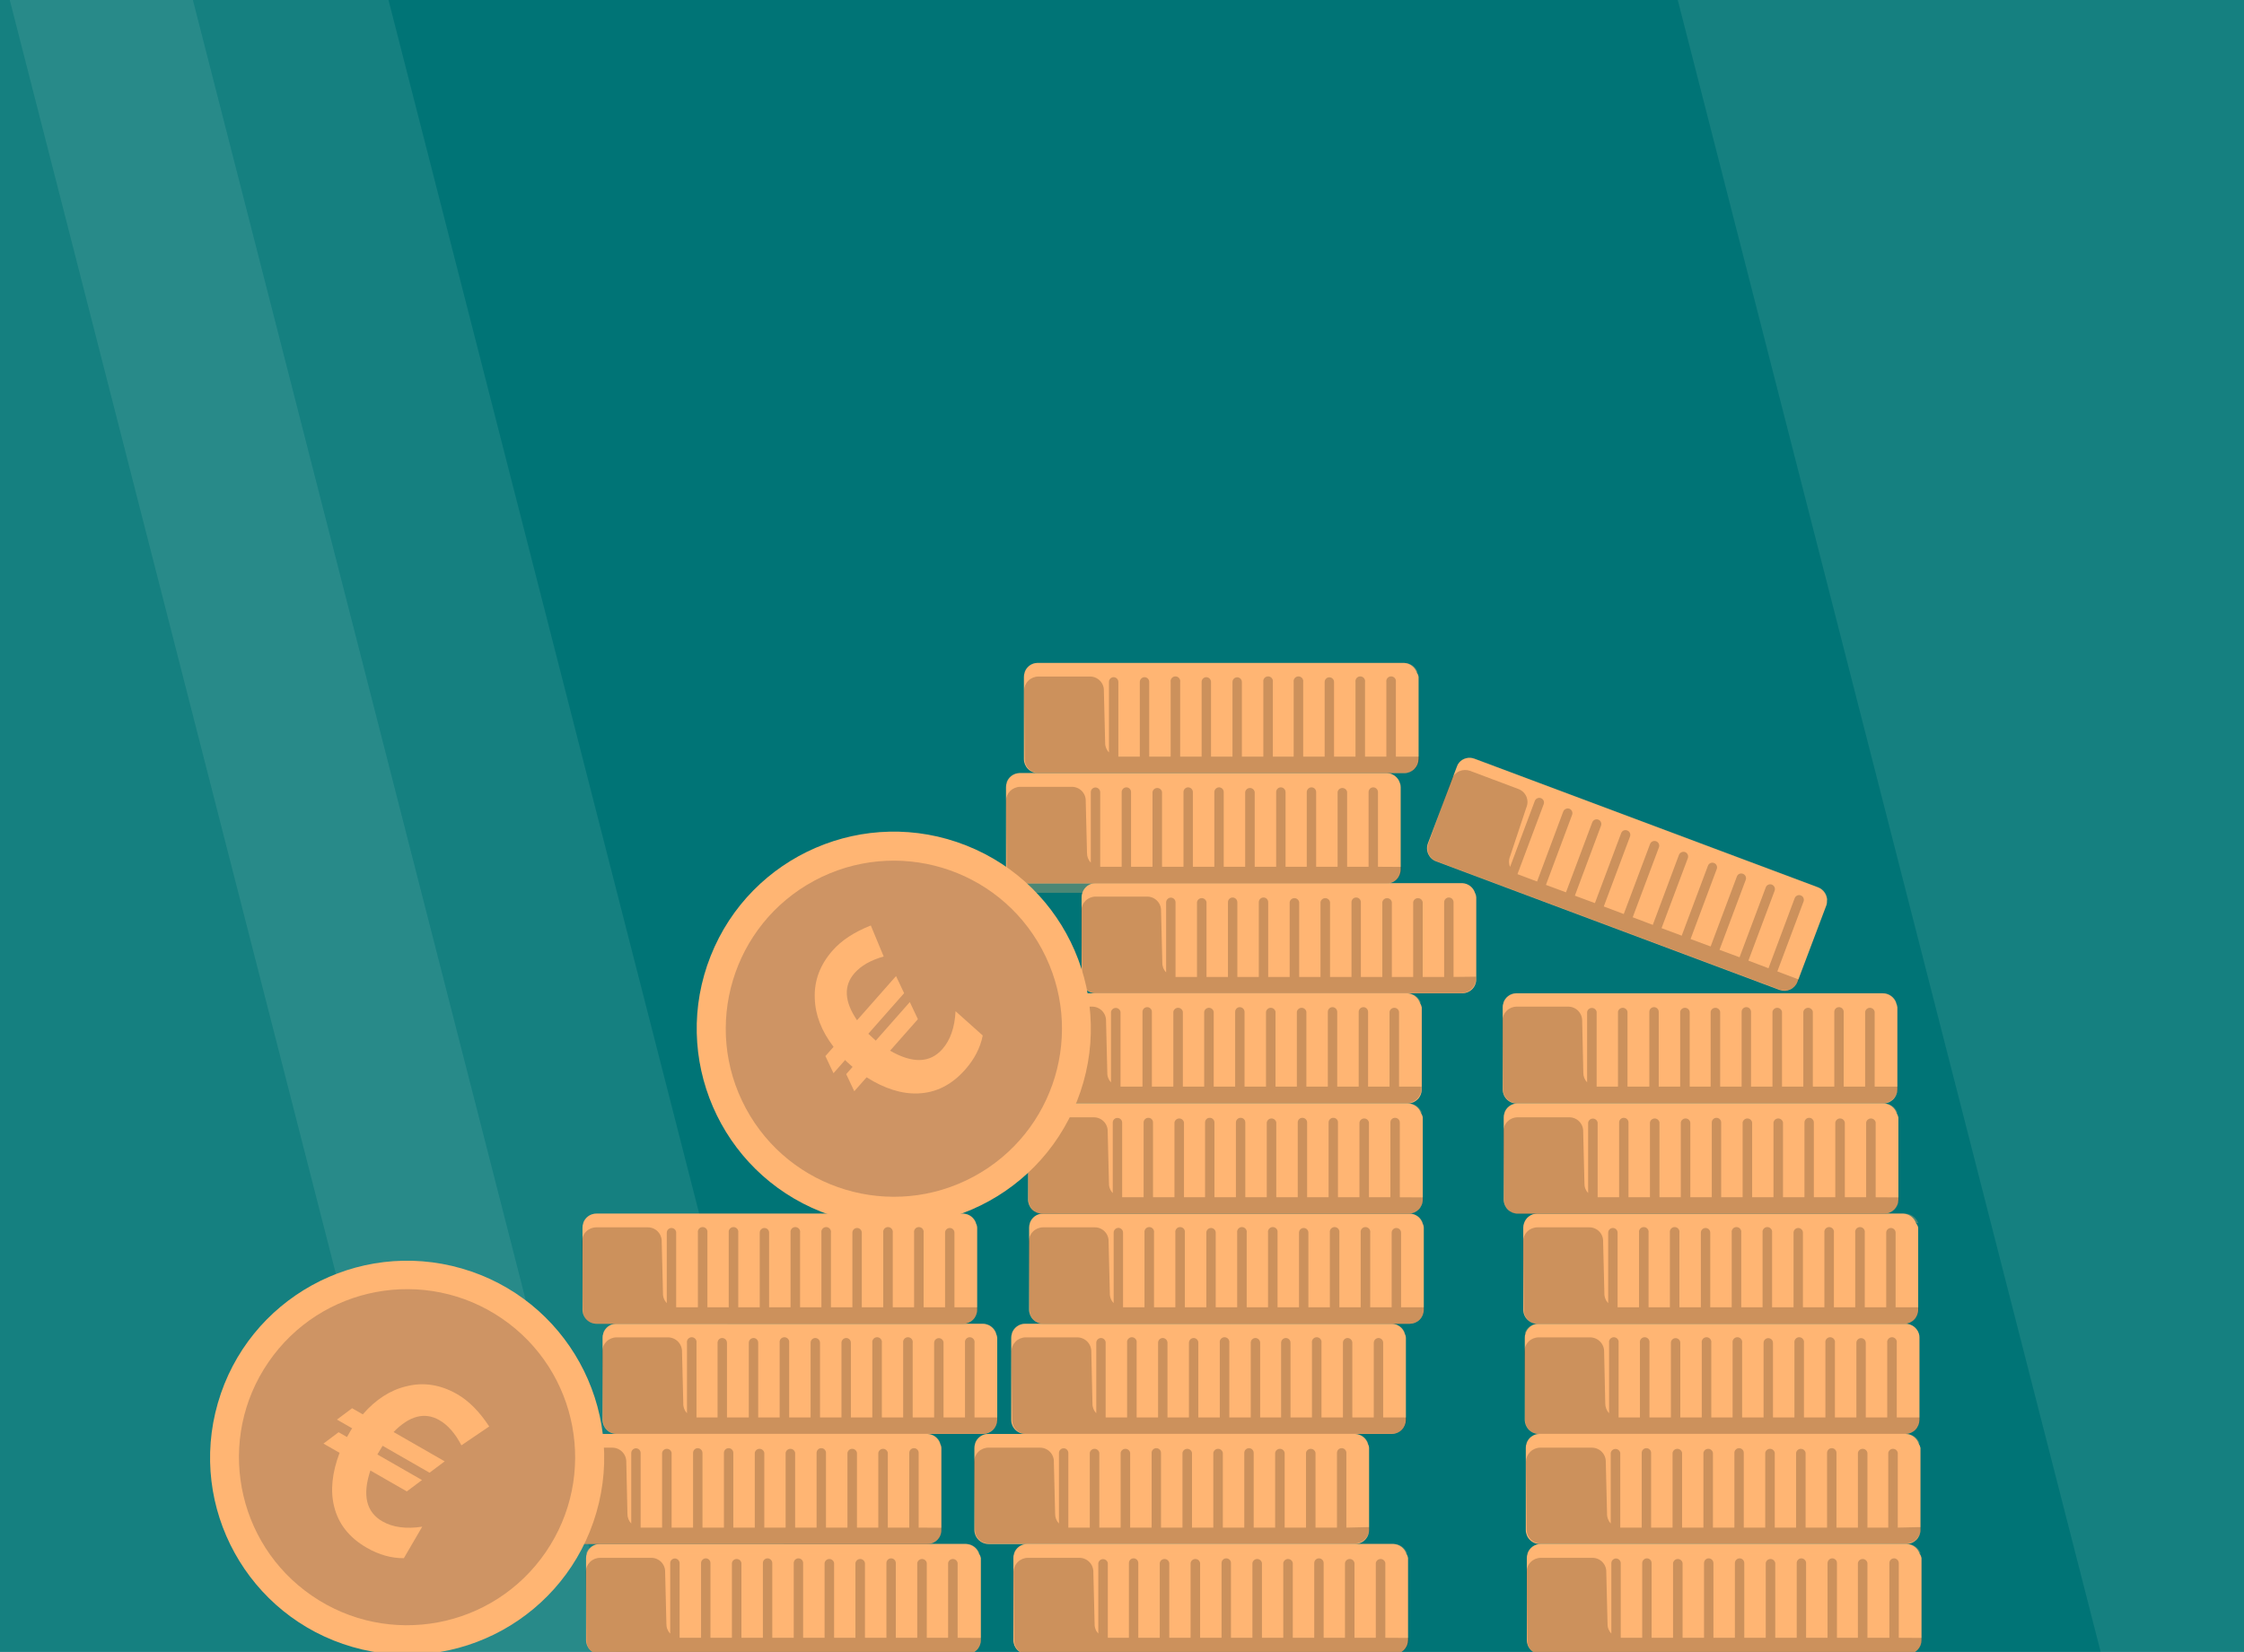
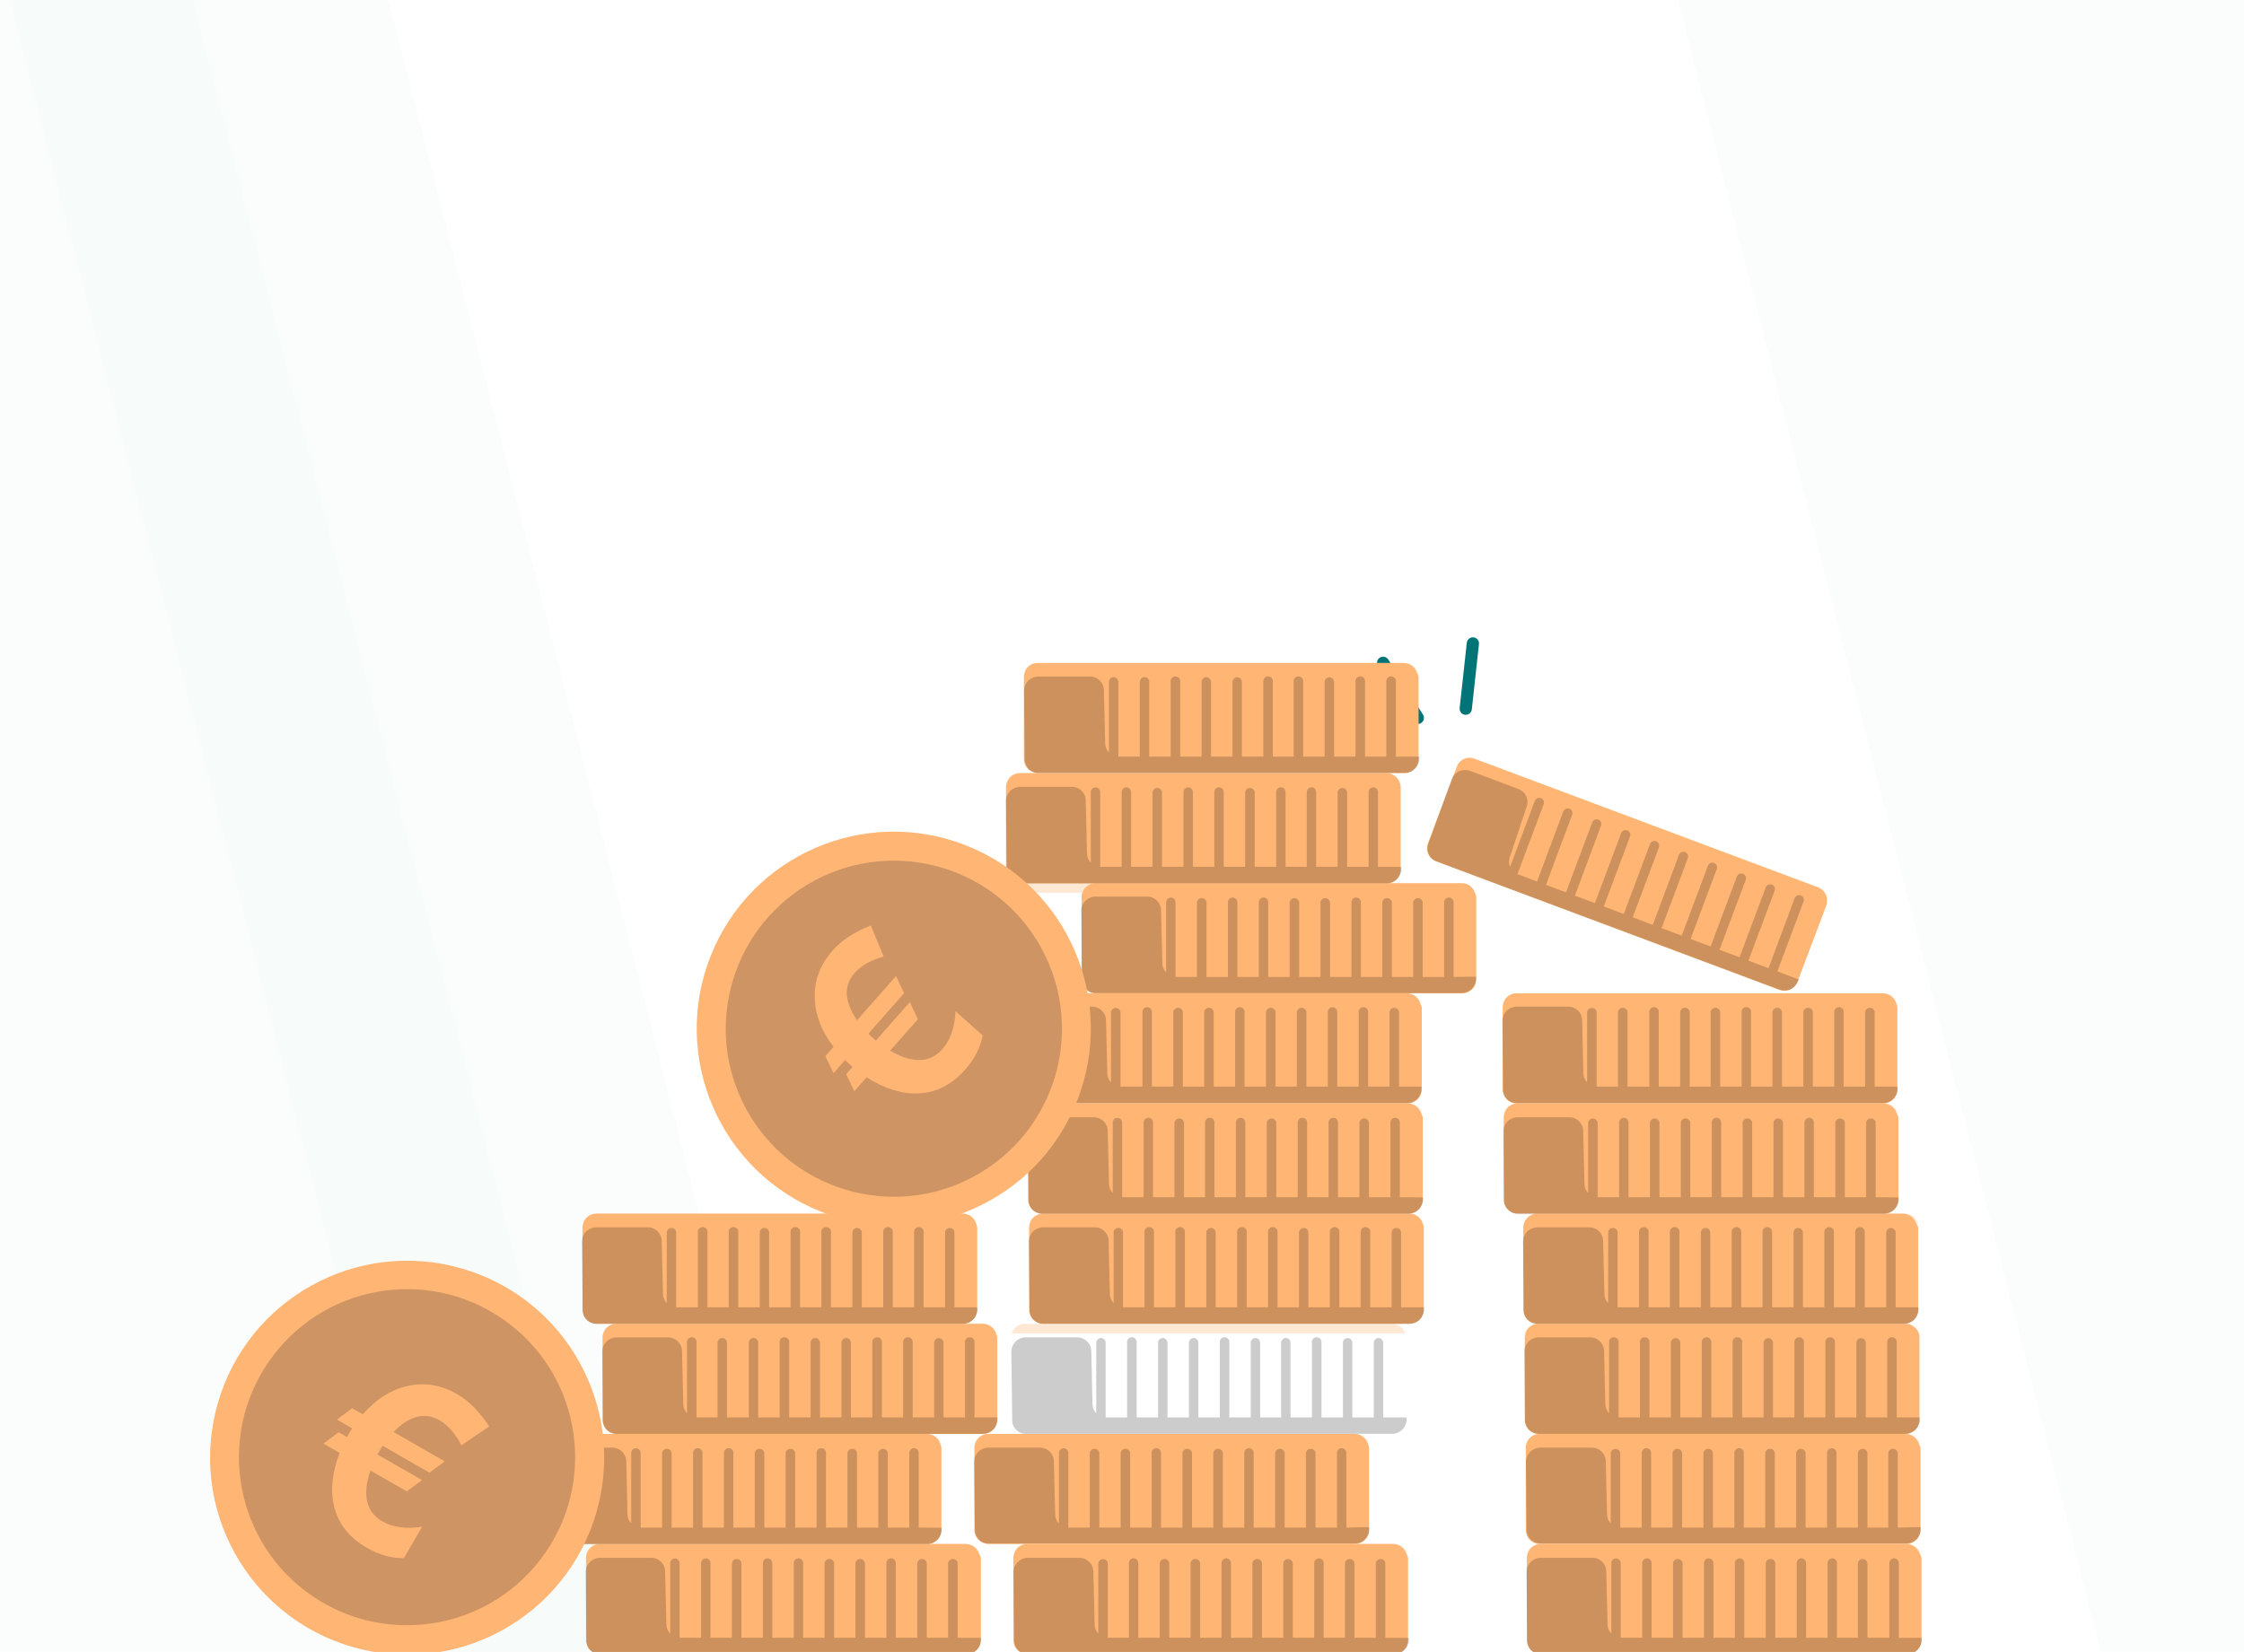
<svg xmlns="http://www.w3.org/2000/svg" width="1100" height="810" viewBox="0 0 1100 810" fill="none">
  <g clip-path="url(#clip0_624_563)">
-     <rect width="1100" height="810" fill="#007476" />
    <rect opacity="0.1" width="500.24" height="940.536" transform="matrix(-0.963 0.27 -0.248 -0.969 310.077 842.117)" fill="#D8E8E5" />
    <rect opacity="0.1" width="179.877" height="940.536" transform="matrix(-0.963 0.27 -0.248 -0.969 405.967 842.117)" fill="#D8E8E5" />
    <rect opacity="0.1" width="500.24" height="1159.36" transform="matrix(-0.963 0.27 -0.248 -0.969 1581.38 948.105)" fill="#D8E8E5" />
    <path d="M644.5 359.5L681.5 371.5" stroke="#007476" stroke-width="6" stroke-linecap="round" />
    <path d="M678 325L695 352" stroke="#007476" stroke-width="6" stroke-linecap="round" />
    <path d="M722 315.5L718.5 347.5" stroke="#007476" stroke-width="6" stroke-linecap="round" />
    <path d="M941.916 763.986V804.249C941.899 806.06 941.173 807.791 939.893 809.072C938.612 810.352 936.881 811.078 935.07 811.095H755.347C754.443 811.103 753.546 810.932 752.708 810.592C751.87 810.251 751.108 809.748 750.466 809.112C749.824 808.475 749.314 807.718 748.966 806.883C748.618 806.049 748.439 805.153 748.439 804.249V763.986C748.433 763.243 748.559 762.505 748.813 761.808C749.235 760.474 750.06 759.303 751.174 758.456C752.288 757.61 753.637 757.128 755.036 757.078H934.759C936.152 757.146 937.493 757.634 938.604 758.478C939.715 759.322 940.544 760.483 940.982 761.808C941.458 762.451 941.777 763.197 941.916 763.986Z" fill="#FFB573" />
    <path opacity="0.2" d="M930.773 803.069V766.415C930.757 765.809 930.509 765.233 930.081 764.804C929.652 764.376 929.076 764.128 928.47 764.113C927.859 764.113 927.274 764.355 926.842 764.787C926.41 765.219 926.168 765.804 926.168 766.415V803.069H915.402V766.415C915.311 765.862 915.026 765.358 914.599 764.995C914.172 764.632 913.629 764.433 913.068 764.433C912.507 764.433 911.964 764.632 911.537 764.995C911.109 765.358 910.825 765.862 910.734 766.415V803.069H900.466V766.415C900.466 765.804 900.224 765.219 899.792 764.787C899.36 764.355 898.774 764.113 898.164 764.113C897.558 764.128 896.981 764.376 896.553 764.804C896.124 765.233 895.877 765.809 895.861 766.415V803.069H885.344V766.415C885.328 765.809 885.081 765.233 884.652 764.804C884.224 764.376 883.647 764.128 883.041 764.113C882.431 764.113 881.845 764.355 881.413 764.787C880.981 765.219 880.739 765.804 880.739 766.415V803.069H870.222V766.415C870.131 765.862 869.847 765.358 869.419 764.995C868.992 764.632 868.449 764.433 867.888 764.433C867.327 764.433 866.785 764.632 866.357 764.995C865.93 765.358 865.645 765.862 865.554 766.415V803.069H855.037V766.415C855.037 765.804 854.795 765.219 854.363 764.787C853.931 764.355 853.346 764.113 852.735 764.113C852.129 764.128 851.553 764.376 851.124 764.804C850.696 765.233 850.448 765.809 850.432 766.415V803.069H839.915V766.415C839.9 765.809 839.652 765.233 839.223 764.804C838.795 764.376 838.218 764.128 837.613 764.113C837.002 764.113 836.416 764.355 835.985 764.787C835.553 765.219 835.31 765.804 835.31 766.415V803.069H824.793V766.415C824.702 765.862 824.418 765.358 823.991 764.995C823.563 764.632 823.02 764.433 822.459 764.433C821.899 764.433 821.356 764.632 820.928 764.995C820.501 765.358 820.217 765.862 820.126 766.415V803.069H809.609V766.415C809.609 765.804 809.366 765.219 808.934 764.787C808.503 764.355 807.917 764.113 807.306 764.113C806.701 764.128 806.124 764.376 805.696 764.804C805.267 765.233 805.019 765.809 805.004 766.415V803.069H794.487V766.477C794.471 765.871 794.223 765.295 793.795 764.867C793.366 764.438 792.79 764.19 792.184 764.175C791.882 764.175 791.582 764.234 791.303 764.35C791.024 764.466 790.77 764.635 790.556 764.849C790.342 765.063 790.172 765.317 790.057 765.596C789.941 765.876 789.881 766.175 789.881 766.477V801.016C789.265 800.383 788.783 799.632 788.462 798.809C788.141 797.986 787.989 797.107 788.015 796.224L787.392 770.896C787.426 769.979 787.273 769.065 786.944 768.209C786.614 767.353 786.114 766.572 785.474 765.915C784.834 765.258 784.068 764.737 783.221 764.384C782.374 764.032 781.464 763.855 780.547 763.864H755.281C753.442 763.879 751.681 764.608 750.369 765.897C749.058 767.185 748.297 768.933 748.249 770.771L748.684 804.252C748.651 805.147 748.798 806.039 749.118 806.876C749.438 807.713 749.923 808.477 750.545 809.122C751.166 809.767 751.912 810.279 752.736 810.63C753.561 810.98 754.447 811.16 755.343 811.159H935.004C936.854 811.112 938.616 810.356 939.924 809.047C941.233 807.739 941.989 805.977 942.036 804.127V803.131L930.773 803.069Z" fill="black" />
    <path opacity="0.3" d="M941.545 761.804H748.629C749.052 760.47 749.877 759.3 750.991 758.453C752.105 757.606 753.454 757.125 754.852 757.075H934.575C936.096 756.984 937.604 757.399 938.864 758.254C940.125 759.11 941.068 760.358 941.545 761.804Z" fill="#FFB573" />
    <path d="M941.414 709.97V750.234C941.397 752.044 940.671 753.776 939.391 755.056C938.11 756.337 936.379 757.063 934.568 757.079H754.783C753.884 757.079 752.993 756.902 752.163 756.558C751.332 756.214 750.578 755.71 749.942 755.074C749.306 754.439 748.802 753.684 748.458 752.854C748.114 752.023 747.937 751.133 747.937 750.234V709.97C747.898 709.246 748.025 708.522 748.311 707.855C748.717 706.511 749.538 705.33 750.655 704.481C751.773 703.631 753.13 703.157 754.534 703.125H934.319C935.713 703.193 937.053 703.681 938.164 704.525C939.275 705.369 940.104 706.53 940.542 707.855C940.971 708.495 941.267 709.214 941.414 709.97Z" fill="#FFB573" />
    <path opacity="0.2" d="M930.281 749.047V712.393C930.19 711.84 929.905 711.336 929.478 710.973C929.05 710.61 928.508 710.411 927.947 710.411C927.386 710.411 926.843 710.61 926.416 710.973C925.988 711.336 925.704 711.84 925.613 712.393V749.047H915.407V712.393C915.317 711.84 915.032 711.336 914.605 710.973C914.177 710.61 913.635 710.411 913.074 710.411C912.513 710.411 911.97 710.61 911.543 710.973C911.115 711.336 910.831 711.84 910.74 712.393V749.047H900.223V712.393C900.223 711.782 899.98 711.197 899.549 710.765C899.117 710.333 898.531 710.091 897.92 710.091C897.31 710.091 896.724 710.333 896.292 710.765C895.861 711.197 895.618 711.782 895.618 712.393V749.047H885.101V712.393C885.01 711.84 884.726 711.336 884.298 710.973C883.871 710.61 883.328 710.411 882.767 710.411C882.206 710.411 881.664 710.61 881.236 710.973C880.809 711.336 880.524 711.84 880.434 712.393V749.047H869.979V712.393C869.888 711.84 869.603 711.336 869.176 710.973C868.749 710.61 868.206 710.411 867.645 710.411C867.084 710.411 866.541 710.61 866.114 710.973C865.687 711.336 865.402 711.84 865.311 712.393V749.047H854.794V712.393C854.794 711.782 854.552 711.197 854.12 710.765C853.688 710.333 853.103 710.091 852.492 710.091C851.881 710.091 851.295 710.333 850.864 710.765C850.432 711.197 850.189 711.782 850.189 712.393V749.047H839.672V712.393C839.581 711.84 839.297 711.336 838.87 710.973C838.442 710.61 837.899 710.411 837.338 710.411C836.778 710.411 836.235 710.61 835.808 710.973C835.38 711.336 835.095 711.84 835.005 712.393V749.047H824.55V712.393C824.459 711.84 824.175 711.336 823.747 710.973C823.32 710.61 822.777 710.411 822.216 710.411C821.655 710.411 821.113 710.61 820.685 710.973C820.258 711.336 819.973 711.84 819.883 712.393V749.047H809.366V712.393C809.366 711.782 809.123 711.197 808.691 710.765C808.259 710.333 807.674 710.091 807.063 710.091C806.452 710.091 805.867 710.333 805.435 710.765C805.003 711.197 804.761 711.782 804.761 712.393V749.047H794.243V712.455C794.153 711.902 793.868 711.399 793.441 711.036C793.013 710.672 792.471 710.473 791.91 710.473C791.349 710.473 790.806 710.672 790.379 711.036C789.951 711.399 789.667 711.902 789.576 712.455V747.056C788.362 745.737 787.714 743.994 787.771 742.202L787.149 716.936C787.183 716.016 787.03 715.099 786.701 714.24C786.372 713.381 785.873 712.596 785.234 711.934C784.595 711.272 783.829 710.745 782.982 710.386C782.135 710.026 781.224 709.841 780.304 709.842H755.038C753.199 709.857 751.438 710.586 750.126 711.875C748.814 713.163 748.054 714.911 748.006 716.749L748.379 750.23C748.41 751.948 749.098 753.59 750.302 754.817C751.505 756.044 753.134 756.763 754.851 756.826H934.512C936.357 756.795 938.118 756.052 939.428 754.753C940.738 753.455 941.497 751.7 941.544 749.856V748.798L930.281 749.047Z" fill="black" />
    <path opacity="0.3" d="M941.044 707.856H748.128C748.534 706.512 749.355 705.331 750.473 704.482C751.59 703.632 752.948 703.158 754.351 703.126H934.137C935.647 703.05 937.141 703.471 938.388 704.325C939.636 705.18 940.569 706.42 941.044 707.856Z" fill="#FFB573" />
    <path d="M940.92 655.949V696.212C940.904 698.039 940.171 699.787 938.879 701.079C937.587 702.371 935.84 703.104 934.013 703.12H754.289C752.468 703.104 750.727 702.369 749.445 701.075C748.163 699.781 747.444 698.034 747.444 696.212V655.949C747.405 655.224 747.532 654.5 747.817 653.833C748.224 652.489 749.044 651.309 750.162 650.459C751.28 649.61 752.637 649.135 754.041 649.104H934.075C935.522 649.108 936.932 649.567 938.104 650.415C939.277 651.264 940.153 652.46 940.609 653.833C940.843 654.513 940.949 655.23 940.92 655.949Z" fill="#FFB573" />
    <path opacity="0.2" d="M929.78 695.03V658.439C929.835 658.1 929.816 657.754 929.725 657.423C929.633 657.093 929.47 656.786 929.248 656.525C929.026 656.264 928.75 656.054 928.439 655.91C928.128 655.766 927.789 655.691 927.446 655.691C927.103 655.691 926.764 655.766 926.453 655.91C926.142 656.054 925.866 656.264 925.644 656.525C925.422 656.786 925.259 657.093 925.167 657.423C925.076 657.754 925.057 658.1 925.112 658.439V695.03H914.595V658.439C914.595 657.828 914.353 657.242 913.921 656.81C913.489 656.379 912.904 656.136 912.293 656.136C911.682 656.136 911.097 656.379 910.665 656.81C910.233 657.242 909.99 657.828 909.99 658.439V695.03H899.473V658.439C899.529 658.1 899.51 657.754 899.418 657.423C899.326 657.093 899.164 656.786 898.942 656.525C898.72 656.264 898.444 656.054 898.132 655.91C897.821 655.766 897.482 655.691 897.14 655.691C896.797 655.691 896.458 655.766 896.147 655.91C895.836 656.054 895.559 656.264 895.337 656.525C895.115 656.786 894.953 657.093 894.861 657.423C894.769 657.754 894.75 658.1 894.806 658.439V695.03H884.289V658.439C884.344 658.1 884.326 657.754 884.234 657.423C884.142 657.093 883.979 656.786 883.757 656.525C883.535 656.264 883.259 656.054 882.948 655.91C882.637 655.766 882.298 655.691 881.955 655.691C881.612 655.691 881.274 655.766 880.962 655.91C880.651 656.054 880.375 656.264 880.153 656.525C879.931 656.786 879.768 657.093 879.677 657.423C879.585 657.754 879.566 658.1 879.622 658.439V695.03H869.104V658.439C869.104 657.828 868.862 657.242 868.43 656.81C867.998 656.379 867.413 656.136 866.802 656.136C866.191 656.136 865.606 656.379 865.174 656.81C864.742 657.242 864.499 657.828 864.499 658.439V695.03H853.982V658.439C854.038 658.1 854.019 657.754 853.927 657.423C853.836 657.093 853.673 656.786 853.451 656.525C853.229 656.264 852.953 656.054 852.642 655.91C852.33 655.766 851.992 655.691 851.649 655.691C851.306 655.691 850.967 655.766 850.656 655.91C850.345 656.054 850.068 656.264 849.846 656.525C849.624 656.786 849.462 657.093 849.37 657.423C849.278 657.754 849.26 658.1 849.315 658.439V695.03H838.86V658.439C838.916 658.1 838.897 657.754 838.805 657.423C838.713 657.093 838.551 656.786 838.329 656.525C838.107 656.264 837.831 656.054 837.519 655.91C837.208 655.766 836.869 655.691 836.527 655.691C836.184 655.691 835.845 655.766 835.534 655.91C835.222 656.054 834.946 656.264 834.724 656.525C834.502 656.786 834.34 657.093 834.248 657.423C834.156 657.754 834.137 658.1 834.193 658.439V695.03H823.676V658.439C823.676 657.828 823.433 657.242 823.001 656.81C822.57 656.379 821.984 656.136 821.373 656.136C820.763 656.136 820.177 656.379 819.745 656.81C819.313 657.242 819.071 657.828 819.071 658.439V695.03H808.554V658.439C808.609 658.1 808.59 657.754 808.499 657.423C808.407 657.093 808.244 656.786 808.022 656.525C807.8 656.264 807.524 656.054 807.213 655.91C806.902 655.766 806.563 655.691 806.22 655.691C805.877 655.691 805.538 655.766 805.227 655.91C804.916 656.054 804.64 656.264 804.418 656.525C804.196 656.786 804.033 657.093 803.942 657.423C803.85 657.754 803.831 658.1 803.886 658.439V695.03H793.431V658.439C793.487 658.1 793.468 657.754 793.376 657.423C793.285 657.093 793.122 656.786 792.9 656.525C792.678 656.264 792.402 656.054 792.091 655.91C791.779 655.766 791.441 655.691 791.098 655.691C790.755 655.691 790.416 655.766 790.105 655.91C789.794 656.054 789.518 656.264 789.296 656.525C789.074 656.786 788.911 657.093 788.819 657.423C788.727 657.754 788.709 658.1 788.764 658.439V692.977C787.544 691.657 786.876 689.92 786.897 688.123L786.337 662.857C786.362 661.939 786.204 661.026 785.872 660.171C785.539 659.315 785.04 658.534 784.403 657.874C783.766 657.213 783.003 656.686 782.16 656.324C781.317 655.961 780.41 655.771 779.492 655.763H754.226C752.387 655.778 750.626 656.507 749.314 657.796C748.002 659.084 747.242 660.832 747.194 662.67L747.567 696.151C747.542 697.049 747.698 697.943 748.024 698.78C748.351 699.617 748.842 700.38 749.468 701.024C750.095 701.668 750.845 702.18 751.672 702.529C752.5 702.879 753.39 703.058 754.288 703.058H934.074C935.923 703.042 937.693 702.305 939.007 701.003C940.32 699.701 941.073 697.937 941.106 696.088V695.03H929.78Z" fill="black" />
    <path opacity="0.3" d="M940.3 653.833H747.384C747.79 652.489 748.611 651.309 749.728 650.459C750.846 649.61 752.203 649.135 753.607 649.104H934.077C935.471 649.171 936.811 649.659 937.922 650.503C939.033 651.348 939.862 652.509 940.3 653.833Z" fill="#FFB573" />
    <path d="M940.294 601.935V642.199C940.295 644.02 939.575 645.768 938.293 647.061C937.011 648.355 935.27 649.09 933.449 649.106H753.601C751.769 649.106 750.012 648.379 748.717 647.083C747.421 645.788 746.694 644.031 746.694 642.199V601.935C746.685 601.213 746.812 600.495 747.067 599.819C747.49 598.485 748.315 597.315 749.429 596.468C750.543 595.621 751.892 595.14 753.29 595.09H933.013C934.409 595.149 935.754 595.634 936.866 596.479C937.979 597.325 938.806 598.49 939.236 599.819C939.763 600.424 940.127 601.152 940.294 601.935Z" fill="#FFB573" />
    <path opacity="0.2" d="M929.219 641.019V604.427C929.219 603.816 928.977 603.23 928.545 602.799C928.113 602.367 927.528 602.124 926.917 602.124C926.306 602.124 925.721 602.367 925.289 602.799C924.857 603.23 924.614 603.816 924.614 604.427V641.019H914.097V604.427C914.153 604.088 914.134 603.742 914.042 603.412C913.95 603.081 913.788 602.775 913.566 602.513C913.344 602.252 913.068 602.042 912.757 601.898C912.445 601.754 912.107 601.68 911.764 601.68C911.421 601.68 911.082 601.754 910.771 601.898C910.46 602.042 910.183 602.252 909.961 602.513C909.739 602.775 909.577 603.081 909.485 603.412C909.393 603.742 909.375 604.088 909.43 604.427V641.019H898.975V604.427C899.031 604.088 899.012 603.742 898.92 603.412C898.828 603.081 898.666 602.775 898.444 602.513C898.222 602.252 897.946 602.042 897.634 601.898C897.323 601.754 896.984 601.68 896.641 601.68C896.299 601.68 895.96 601.754 895.649 601.898C895.337 602.042 895.061 602.252 894.839 602.513C894.617 602.775 894.455 603.081 894.363 603.412C894.271 603.742 894.252 604.088 894.308 604.427V641.019H883.791V604.427C883.791 603.816 883.548 603.23 883.116 602.799C882.684 602.367 882.099 602.124 881.488 602.124C880.878 602.124 880.292 602.367 879.86 602.799C879.428 603.23 879.186 603.816 879.186 604.427V641.019H868.669V604.427C868.724 604.088 868.705 603.742 868.614 603.412C868.522 603.081 868.359 602.775 868.137 602.513C867.915 602.252 867.639 602.042 867.328 601.898C867.017 601.754 866.678 601.68 866.335 601.68C865.992 601.68 865.653 601.754 865.342 601.898C865.031 602.042 864.755 602.252 864.533 602.513C864.311 602.775 864.148 603.081 864.057 603.412C863.965 603.742 863.946 604.088 864.001 604.427V641.019H853.546V604.427C853.602 604.088 853.583 603.742 853.491 603.412C853.4 603.081 853.237 602.775 853.015 602.513C852.793 602.252 852.517 602.042 852.206 601.898C851.894 601.754 851.556 601.68 851.213 601.68C850.87 601.68 850.531 601.754 850.22 601.898C849.909 602.042 849.633 602.252 849.411 602.513C849.189 602.775 849.026 603.081 848.934 603.412C848.842 603.742 848.824 604.088 848.879 604.427V641.019H838.362V604.427C838.362 603.816 838.12 603.23 837.688 602.799C837.256 602.367 836.67 602.124 836.06 602.124C835.449 602.124 834.863 602.367 834.431 602.799C834 603.23 833.757 603.816 833.757 604.427V641.019H823.24V604.427C823.295 604.088 823.277 603.742 823.185 603.412C823.093 603.081 822.931 602.775 822.709 602.513C822.487 602.252 822.21 602.042 821.899 601.898C821.588 601.754 821.249 601.68 820.906 601.68C820.563 601.68 820.225 601.754 819.913 601.898C819.602 602.042 819.326 602.252 819.104 602.513C818.882 602.775 818.719 603.081 818.628 603.412C818.536 603.742 818.517 604.088 818.573 604.427V641.019H808.118V604.427C808.173 604.088 808.154 603.742 808.063 603.412C807.971 603.081 807.809 602.775 807.587 602.513C807.365 602.252 807.088 602.042 806.777 601.898C806.466 601.754 806.127 601.68 805.784 601.68C805.441 601.68 805.103 601.754 804.791 601.898C804.48 602.042 804.204 602.252 803.982 602.513C803.76 602.775 803.597 603.081 803.506 603.412C803.414 603.742 803.395 604.088 803.451 604.427V641.019H792.934V604.427C792.934 603.816 792.691 603.23 792.259 602.799C791.827 602.367 791.242 602.124 790.631 602.124C790.02 602.124 789.435 602.367 789.003 602.799C788.571 603.23 788.328 603.816 788.328 604.427V638.965C787.707 638.323 787.222 637.562 786.901 636.728C786.581 635.894 786.431 635.004 786.461 634.111L785.839 608.845C785.881 607.931 785.737 607.019 785.414 606.163C785.092 605.307 784.598 604.526 783.963 603.867C783.328 603.209 782.565 602.687 781.721 602.334C780.877 601.981 779.971 601.804 779.056 601.813H753.603C751.765 601.829 750.004 602.557 748.692 603.846C747.38 605.135 746.62 606.882 746.571 608.721L747.007 642.201C746.973 643.096 747.121 643.989 747.441 644.826C747.76 645.663 748.245 646.426 748.867 647.071C749.489 647.716 750.234 648.229 751.059 648.579C751.883 648.929 752.77 649.109 753.666 649.109H933.451C935.306 649.077 937.076 648.325 938.388 647.014C939.7 645.702 940.451 643.932 940.483 642.077V641.019H929.219Z" fill="black" />
    <path opacity="0.3" d="M940.3 599.819H747.384C747.807 598.485 748.631 597.314 749.746 596.468C750.86 595.621 752.208 595.14 753.607 595.089H933.33C934.853 594.988 936.366 595.398 937.629 596.255C938.892 597.112 939.832 598.366 940.3 599.819Z" fill="#FFB573" />
    <path d="M930.588 547.924V588.249C930.572 590.06 929.845 591.792 928.565 593.072C927.285 594.352 925.553 595.079 923.742 595.095H743.957C742.141 595.095 740.4 594.373 739.116 593.09C737.833 591.806 737.112 590.065 737.112 588.249V547.924C737.079 547.199 737.206 546.477 737.485 545.808C737.891 544.464 738.712 543.283 739.829 542.434C740.947 541.584 742.305 541.11 743.708 541.078H923.493C924.887 541.146 926.228 541.634 927.338 542.478C928.449 543.322 929.278 544.483 929.717 545.808C930.135 546.453 930.431 547.171 930.588 547.924Z" fill="#FFB573" />
    <path opacity="0.2" d="M919.447 587.061V550.407C919.357 549.854 919.072 549.35 918.645 548.987C918.217 548.624 917.675 548.425 917.114 548.425C916.553 548.425 916.01 548.624 915.583 548.987C915.155 549.35 914.871 549.854 914.78 550.407V587.061H904.325V550.407C904.235 549.854 903.95 549.35 903.523 548.987C903.095 548.624 902.553 548.425 901.992 548.425C901.431 548.425 900.888 548.624 900.461 548.987C900.033 549.35 899.749 549.854 899.658 550.407V587.061H889.141V550.407C889.141 549.796 888.898 549.211 888.467 548.779C888.035 548.347 887.449 548.105 886.838 548.105C886.228 548.105 885.642 548.347 885.21 548.779C884.778 549.211 884.536 549.796 884.536 550.407V587.061H874.019V550.407C873.928 549.854 873.644 549.35 873.216 548.987C872.789 548.624 872.246 548.425 871.685 548.425C871.124 548.425 870.582 548.624 870.154 548.987C869.727 549.35 869.442 549.854 869.352 550.407V587.061H858.897V550.407C858.806 549.854 858.521 549.35 858.094 548.987C857.666 548.624 857.124 548.425 856.563 548.425C856.002 548.425 855.459 548.624 855.032 548.987C854.605 549.35 854.32 549.854 854.229 550.407V587.061H843.712V550.407C843.712 549.796 843.47 549.211 843.038 548.779C842.606 548.347 842.02 548.105 841.41 548.105C840.799 548.105 840.213 548.347 839.782 548.779C839.35 549.211 839.107 549.796 839.107 550.407V587.061H828.59V550.407C828.499 549.854 828.215 549.35 827.787 548.987C827.36 548.624 826.817 548.425 826.256 548.425C825.695 548.425 825.153 548.624 824.725 548.987C824.298 549.35 824.013 549.854 823.923 550.407V587.061H813.468V550.407C813.377 549.854 813.093 549.35 812.665 548.987C812.238 548.624 811.695 548.425 811.134 548.425C810.573 548.425 810.031 548.624 809.603 548.987C809.176 549.35 808.891 549.854 808.801 550.407V587.061H798.284V550.407C798.284 549.796 798.041 549.211 797.609 548.779C797.177 548.347 796.592 548.105 795.981 548.105C795.37 548.105 794.785 548.347 794.353 548.779C793.921 549.211 793.679 549.796 793.679 550.407V587.061H783.161V550.469C783.071 549.916 782.786 549.413 782.359 549.049C781.931 548.686 781.389 548.487 780.828 548.487C780.267 548.487 779.724 548.686 779.297 549.049C778.869 549.413 778.585 549.916 778.494 550.469V585.008C777.889 584.37 777.418 583.617 777.108 582.794C776.798 581.971 776.656 581.095 776.689 580.216L776.067 554.888C776.101 553.971 775.948 553.057 775.618 552.201C775.289 551.345 774.789 550.564 774.149 549.907C773.509 549.25 772.742 548.729 771.896 548.376C771.049 548.024 770.139 547.847 769.222 547.856H743.956C742.112 547.856 740.342 548.579 739.027 549.871C737.712 551.163 736.956 552.92 736.924 554.763L737.297 588.244C737.272 589.142 737.428 590.036 737.754 590.873C738.081 591.71 738.572 592.473 739.198 593.117C739.825 593.761 740.574 594.273 741.402 594.623C742.23 594.972 743.12 595.152 744.018 595.151H923.679C925.529 595.104 927.291 594.348 928.599 593.039C929.908 591.731 930.664 589.969 930.711 588.119V587.124L919.447 587.061Z" fill="black" />
    <path opacity="0.3" d="M930.212 545.801H737.296C737.702 544.457 738.523 543.276 739.64 542.427C740.758 541.578 742.116 541.103 743.519 541.071H923.304C924.815 540.995 926.309 541.416 927.556 542.271C928.804 543.125 929.737 544.365 930.212 545.801Z" fill="#FFB573" />
    <path d="M930.087 493.964V534.228C930.071 536.049 929.336 537.79 928.042 539.072C926.749 540.354 925.001 541.073 923.18 541.073H743.456C742.557 541.073 741.667 540.896 740.837 540.552C740.006 540.208 739.252 539.704 738.616 539.068C737.98 538.433 737.476 537.678 737.132 536.847C736.788 536.017 736.611 535.127 736.611 534.228V493.964C736.577 493.22 736.704 492.477 736.984 491.786C737.399 490.447 738.222 489.272 739.338 488.424C740.454 487.576 741.806 487.098 743.207 487.057H922.931C924.376 487.07 925.781 487.533 926.952 488.38C928.122 489.227 929.001 490.418 929.465 491.786C929.804 492.468 930.015 493.206 930.087 493.964Z" fill="#FFB573" />
    <path opacity="0.2" d="M918.954 532.797V496.143C918.864 495.59 918.579 495.086 918.152 494.723C917.724 494.36 917.182 494.161 916.621 494.161C916.06 494.161 915.517 494.36 915.09 494.723C914.662 495.086 914.378 495.59 914.287 496.143V532.797H903.77V496.143C903.77 495.532 903.527 494.947 903.096 494.515C902.664 494.083 902.078 493.841 901.468 493.841C900.857 493.841 900.271 494.083 899.839 494.515C899.408 494.947 899.165 495.532 899.165 496.143V532.797H888.648V496.143C888.557 495.59 888.273 495.086 887.845 494.723C887.418 494.36 886.875 494.161 886.314 494.161C885.753 494.161 885.211 494.36 884.783 494.723C884.356 495.086 884.071 495.59 883.981 496.143V532.797H873.526V496.143C873.435 495.59 873.151 495.086 872.723 494.723C872.296 494.36 871.753 494.161 871.192 494.161C870.631 494.161 870.089 494.36 869.661 494.723C869.234 495.086 868.949 495.59 868.858 496.143V532.797H858.341V496.143C858.341 495.532 858.099 494.947 857.667 494.515C857.235 494.083 856.649 493.841 856.039 493.841C855.428 493.841 854.842 494.083 854.411 494.515C853.979 494.947 853.736 495.532 853.736 496.143V532.797H843.219V496.143C843.128 495.59 842.844 495.086 842.417 494.723C841.989 494.36 841.446 494.161 840.886 494.161C840.325 494.161 839.782 494.36 839.355 494.723C838.927 495.086 838.643 495.59 838.552 496.143V532.797H828.284V496.143C828.193 495.59 827.909 495.086 827.481 494.723C827.054 494.36 826.511 494.161 825.95 494.161C825.389 494.161 824.846 494.36 824.419 494.723C823.992 495.086 823.707 495.59 823.616 496.143V532.797H813.099V496.143C813.099 495.532 812.857 494.947 812.425 494.515C811.993 494.083 811.408 493.841 810.797 493.841C810.186 493.841 809.601 494.083 809.169 494.515C808.737 494.947 808.494 495.532 808.494 496.143V532.797H797.791V496.143C797.7 495.59 797.415 495.086 796.988 494.723C796.56 494.36 796.018 494.161 795.457 494.161C794.896 494.161 794.353 494.36 793.926 494.723C793.498 495.086 793.214 495.59 793.123 496.143V532.797H782.668V496.205C782.578 495.652 782.293 495.149 781.866 494.786C781.438 494.422 780.896 494.223 780.335 494.223C779.774 494.223 779.231 494.422 778.804 494.786C778.376 495.149 778.092 495.652 778.001 496.205V530.744C776.785 529.446 776.116 527.73 776.134 525.952L775.574 500.624C775.599 499.709 775.44 498.799 775.108 497.947C774.775 497.095 774.275 496.318 773.636 495.662C772.998 495.007 772.235 494.486 771.392 494.13C770.549 493.774 769.643 493.591 768.729 493.592H743.463C741.624 493.607 739.863 494.336 738.551 495.625C737.239 496.913 736.479 498.661 736.431 500.499L736.804 533.98C736.779 534.878 736.935 535.772 737.261 536.609C737.588 537.446 738.079 538.209 738.705 538.853C739.332 539.497 740.081 540.009 740.909 540.359C741.737 540.708 742.627 540.888 743.525 540.887H923.124C924.985 540.856 926.762 540.107 928.084 538.796C929.406 537.486 930.17 535.716 930.218 533.855V532.797H918.954Z" fill="black" />
    <path opacity="0.3" d="M929.719 491.788H736.803C737.217 490.449 738.04 489.274 739.156 488.426C740.272 487.578 741.625 487.1 743.026 487.058H922.749C924.268 486.978 925.771 487.397 927.029 488.251C928.288 489.105 929.232 490.347 929.719 491.788Z" fill="#FFB573" />
    <path d="M690.226 763.986V804.249C690.21 806.06 689.483 807.791 688.203 809.072C686.923 810.352 685.191 811.078 683.38 811.095H503.595C502.696 811.095 501.806 810.918 500.975 810.574C500.145 810.229 499.39 809.725 498.754 809.09C498.119 808.454 497.615 807.699 497.271 806.869C496.927 806.038 496.75 805.148 496.75 804.249V763.986C496.715 763.241 496.843 762.498 497.123 761.808C497.538 760.469 498.361 759.293 499.476 758.445C500.592 757.597 501.945 757.119 503.346 757.078H683.132C684.523 757.154 685.859 757.645 686.968 758.488C688.078 759.331 688.909 760.488 689.355 761.808C689.808 762.457 690.106 763.202 690.226 763.986Z" fill="#FFB573" />
    <path opacity="0.2" d="M679.087 803.069V766.415C678.996 765.861 678.712 765.358 678.285 764.995C677.857 764.632 677.314 764.432 676.753 764.432C676.193 764.432 675.65 764.632 675.223 764.995C674.795 765.358 674.51 765.861 674.42 766.415V803.069H663.965V766.415C663.874 765.861 663.59 765.358 663.162 764.995C662.735 764.632 662.192 764.432 661.631 764.432C661.07 764.432 660.528 764.632 660.1 764.995C659.673 765.358 659.388 765.861 659.298 766.415V803.069H648.843V766.415C648.843 765.804 648.6 765.218 648.169 764.787C647.737 764.355 647.151 764.112 646.54 764.112C645.93 764.112 645.344 764.355 644.912 764.787C644.48 765.218 644.238 765.804 644.238 766.415V803.069H633.721V766.415C633.63 765.861 633.346 765.358 632.918 764.995C632.491 764.632 631.948 764.432 631.387 764.432C630.826 764.432 630.284 764.632 629.856 764.995C629.429 765.358 629.144 765.861 629.053 766.415V803.069H618.599V766.415C618.508 765.861 618.223 765.358 617.796 764.995C617.368 764.632 616.826 764.432 616.265 764.432C615.704 764.432 615.161 764.632 614.734 764.995C614.306 765.358 614.022 765.861 613.931 766.415V803.069H603.414V766.415C603.414 765.804 603.172 765.218 602.74 764.787C602.308 764.355 601.722 764.112 601.112 764.112C600.501 764.112 599.915 764.355 599.483 764.787C599.052 765.218 598.809 765.804 598.809 766.415V803.069H588.292V766.415C588.201 765.861 587.917 765.358 587.489 764.995C587.062 764.632 586.519 764.432 585.958 764.432C585.397 764.432 584.855 764.632 584.427 764.995C584 765.358 583.715 765.861 583.625 766.415V803.069H573.17V766.415C573.079 765.861 572.795 765.358 572.367 764.995C571.94 764.632 571.397 764.432 570.836 764.432C570.275 764.432 569.733 764.632 569.305 764.995C568.878 765.358 568.593 765.861 568.503 766.415V803.069H557.986V766.415C557.986 765.804 557.743 765.218 557.311 764.787C556.879 764.355 556.294 764.112 555.683 764.112C555.072 764.112 554.487 764.355 554.055 764.787C553.623 765.218 553.381 765.804 553.381 766.415V803.069H543.05V766.477C542.959 765.923 542.675 765.42 542.248 765.057C541.82 764.694 541.277 764.495 540.716 764.495C540.156 764.495 539.613 764.694 539.185 765.057C538.758 765.42 538.473 765.923 538.383 766.477V801.015C537.778 800.377 537.307 799.624 536.997 798.802C536.687 797.979 536.544 797.102 536.578 796.223L535.956 770.895C535.981 769.981 535.822 769.071 535.489 768.218C535.156 767.366 534.656 766.589 534.018 765.934C533.38 765.278 532.617 764.757 531.774 764.402C530.931 764.046 530.025 763.863 529.11 763.863H503.845C502.006 763.879 500.245 764.608 498.933 765.896C497.621 767.185 496.861 768.933 496.812 770.771L497.186 804.251C497.161 805.149 497.316 806.043 497.643 806.881C497.969 807.718 498.461 808.481 499.087 809.125C499.714 809.769 500.463 810.281 501.291 810.63C502.119 810.979 503.008 811.159 503.907 811.159H683.568C685.418 811.112 687.179 810.356 688.488 809.047C689.797 807.738 690.553 805.977 690.6 804.127V803.131L679.087 803.069Z" fill="black" />
    <path opacity="0.3" d="M689.85 761.806H496.934C497.349 760.468 498.172 759.292 499.287 758.444C500.403 757.596 501.756 757.118 503.157 757.077H682.943C684.451 757.011 685.94 757.436 687.186 758.289C688.431 759.142 689.367 760.376 689.85 761.806Z" fill="#FFB573" />
    <path d="M671.116 709.971V750.235C671.116 751.134 670.939 752.024 670.595 752.855C670.251 753.685 669.747 754.44 669.111 755.075C668.475 755.711 667.721 756.215 666.89 756.559C666.06 756.903 665.17 757.08 664.271 757.08H484.547C482.726 757.08 480.978 756.361 479.685 755.079C478.391 753.797 477.656 752.056 477.64 750.235V709.971C477.631 709.249 477.758 708.531 478.013 707.856C478.444 706.466 479.313 705.254 480.492 704.402C481.67 703.549 483.093 703.101 484.547 703.126H664.271C665.667 703.185 667.011 703.67 668.124 704.515C669.236 705.361 670.063 706.526 670.494 707.856C670.865 708.502 671.078 709.227 671.116 709.971Z" fill="#FFB573" />
    <path opacity="0.2" d="M659.981 749.048V712.393C659.981 711.783 659.738 711.197 659.306 710.765C658.875 710.334 658.289 710.091 657.678 710.091C657.068 710.091 656.482 710.334 656.05 710.765C655.618 711.197 655.376 711.783 655.376 712.393V749.048H644.859V712.393C644.768 711.84 644.483 711.337 644.056 710.974C643.628 710.611 643.086 710.411 642.525 710.411C641.964 710.411 641.421 710.611 640.994 710.974C640.566 711.337 640.282 711.84 640.191 712.393V749.048H629.736V712.393C629.646 711.84 629.361 711.337 628.934 710.974C628.506 710.611 627.964 710.411 627.403 710.411C626.842 710.411 626.299 710.611 625.872 710.974C625.444 711.337 625.16 711.84 625.069 712.393V749.048H614.552V712.393C614.552 711.783 614.309 711.197 613.878 710.765C613.446 710.334 612.86 710.091 612.25 710.091C611.639 710.091 611.053 710.334 610.621 710.765C610.19 711.197 609.947 711.783 609.947 712.393V749.048H599.43V712.393C599.339 711.84 599.055 711.337 598.627 710.974C598.2 710.611 597.657 710.411 597.096 710.411C596.535 710.411 595.993 710.611 595.565 710.974C595.138 711.337 594.853 711.84 594.763 712.393V749.048H584.308V712.393C584.217 711.84 583.933 711.337 583.505 710.974C583.078 710.611 582.535 710.411 581.974 710.411C581.413 710.411 580.871 710.611 580.443 710.974C580.016 711.337 579.731 711.84 579.641 712.393V749.048H569.123V712.393C569.123 711.783 568.881 711.197 568.449 710.765C568.017 710.334 567.432 710.091 566.821 710.091C566.21 710.091 565.625 710.334 565.193 710.765C564.761 711.197 564.518 711.783 564.518 712.393V749.048H554.001V712.393C553.911 711.84 553.626 711.337 553.199 710.974C552.771 710.611 552.229 710.411 551.668 710.411C551.107 710.411 550.564 710.611 550.137 710.974C549.709 711.337 549.425 711.84 549.334 712.393V749.048H538.879V712.393C538.788 711.84 538.504 711.337 538.076 710.974C537.649 710.611 537.106 710.411 536.545 710.411C535.984 710.411 535.442 710.611 535.014 710.974C534.587 711.337 534.302 711.84 534.212 712.393V749.048H523.695V712.456C523.695 711.845 523.452 711.259 523.02 710.828C522.588 710.396 522.003 710.153 521.392 710.153C520.781 710.153 520.196 710.396 519.764 710.828C519.332 711.259 519.09 711.845 519.09 712.456V747.056C517.853 745.747 517.182 744.003 517.223 742.202L516.6 716.936C516.643 716.015 516.497 715.094 516.171 714.23C515.845 713.367 515.346 712.579 514.706 711.915C514.065 711.251 513.295 710.724 512.444 710.368C511.593 710.012 510.678 709.833 509.755 709.842H484.489C482.65 709.858 480.889 710.587 479.577 711.875C478.266 713.164 477.505 714.911 477.457 716.75L477.893 750.23C477.909 751.985 478.618 753.663 479.865 754.898C481.112 756.134 482.796 756.827 484.551 756.827H664.212C666.057 756.795 667.818 756.052 669.128 754.754C670.439 753.455 671.197 751.701 671.245 749.857V748.799L659.981 749.048Z" fill="black" />
    <path opacity="0.3" d="M670.745 707.856H477.829C478.259 706.467 479.129 705.255 480.307 704.402C481.486 703.549 482.909 703.102 484.363 703.127H664.086C665.557 703.095 666.999 703.538 668.198 704.39C669.397 705.241 670.291 706.457 670.745 707.856Z" fill="#FFB573" />
-     <path d="M689.166 655.949V696.213C689.166 698.034 688.446 699.782 687.164 701.075C685.882 702.369 684.141 703.104 682.32 703.12H502.597C500.765 703.12 499.008 702.393 497.713 701.097C496.417 699.802 495.689 698.045 495.689 696.213V655.949C495.681 655.227 495.807 654.509 496.063 653.833C496.502 652.45 497.374 651.243 498.55 650.392C499.727 649.541 501.145 649.089 502.597 649.104H682.32C683.719 649.154 685.067 649.635 686.182 650.482C687.296 651.329 688.121 652.5 688.543 653.833C688.915 654.48 689.128 655.205 689.166 655.949Z" fill="#FFB573" />
    <path opacity="0.2" d="M678.025 695.03V658.439C678.033 658.131 677.98 657.825 677.868 657.538C677.756 657.252 677.587 656.99 677.373 656.77C677.158 656.549 676.901 656.374 676.618 656.255C676.334 656.135 676.03 656.074 675.722 656.074C675.106 656.09 674.52 656.346 674.09 656.788C673.66 657.23 673.42 657.822 673.42 658.439V695.03H662.903V658.439C662.903 657.822 662.662 657.23 662.232 656.788C661.802 656.346 661.217 656.09 660.6 656.074C660.293 656.074 659.988 656.135 659.704 656.255C659.421 656.374 659.164 656.549 658.949 656.77C658.735 656.99 658.567 657.252 658.455 657.538C658.343 657.825 658.289 658.131 658.297 658.439V695.03H647.78V658.439C647.836 658.1 647.817 657.754 647.725 657.423C647.634 657.093 647.471 656.786 647.249 656.525C647.027 656.264 646.751 656.054 646.44 655.91C646.129 655.766 645.79 655.691 645.447 655.691C645.104 655.691 644.765 655.766 644.454 655.91C644.143 656.054 643.867 656.264 643.645 656.525C643.423 656.786 643.26 657.093 643.168 657.423C643.077 657.754 643.058 658.1 643.113 658.439V695.03H632.596V658.439C632.605 658.131 632.551 657.825 632.439 657.538C632.327 657.252 632.159 656.99 631.944 656.77C631.729 656.549 631.473 656.374 631.189 656.255C630.906 656.135 630.601 656.074 630.294 656.074C629.677 656.09 629.092 656.346 628.662 656.788C628.231 657.23 627.991 657.822 627.991 658.439V695.03H617.723V658.439C617.723 657.822 617.483 657.23 617.053 656.788C616.622 656.346 616.037 656.09 615.42 656.074C615.113 656.074 614.808 656.135 614.525 656.255C614.241 656.374 613.984 656.549 613.77 656.77C613.555 656.99 613.387 657.252 613.275 657.538C613.163 657.825 613.11 658.131 613.118 658.439V695.03H602.601V658.439C602.656 658.1 602.637 657.754 602.546 657.423C602.454 657.093 602.291 656.786 602.069 656.525C601.847 656.264 601.571 656.054 601.26 655.91C600.949 655.766 600.61 655.691 600.267 655.691C599.924 655.691 599.585 655.766 599.274 655.91C598.963 656.054 598.687 656.264 598.465 656.525C598.243 656.786 598.08 657.093 597.989 657.423C597.897 657.754 597.878 658.1 597.933 658.439V695.03H587.416V658.439C587.425 658.131 587.371 657.825 587.259 657.538C587.147 657.252 586.979 656.99 586.764 656.77C586.55 656.549 586.293 656.374 586.01 656.255C585.726 656.135 585.422 656.074 585.114 656.074C584.498 656.09 583.912 656.346 583.482 656.788C583.052 657.23 582.811 657.822 582.811 658.439V695.03H572.294V658.439C572.295 657.822 572.054 657.23 571.624 656.788C571.194 656.346 570.608 656.09 569.992 656.074C569.684 656.074 569.379 656.135 569.096 656.255C568.812 656.374 568.556 656.549 568.341 656.77C568.126 656.99 567.958 657.252 567.846 657.538C567.734 657.825 567.681 658.131 567.689 658.439V695.03H557.172V658.439C557.227 658.1 557.209 657.754 557.117 657.423C557.025 657.093 556.863 656.786 556.641 656.525C556.419 656.264 556.142 656.054 555.831 655.91C555.52 655.766 555.181 655.691 554.838 655.691C554.495 655.691 554.157 655.766 553.845 655.91C553.534 656.054 553.258 656.264 553.036 656.525C552.814 656.786 552.652 657.093 552.56 657.423C552.468 657.754 552.449 658.1 552.505 658.439V695.03H541.988V658.439C541.996 658.131 541.943 657.825 541.831 657.538C541.719 657.252 541.55 656.99 541.336 656.77C541.121 656.549 540.864 656.374 540.581 656.255C540.297 656.135 539.993 656.074 539.685 656.074C539.069 656.09 538.483 656.346 538.053 656.788C537.623 657.23 537.382 657.822 537.383 658.439V692.977C536.767 692.33 536.286 691.569 535.965 690.736C535.645 689.903 535.492 689.015 535.516 688.123L534.956 662.857C534.981 661.939 534.822 661.026 534.49 660.171C534.158 659.315 533.659 658.534 533.021 657.874C532.384 657.213 531.622 656.686 530.778 656.324C529.935 655.961 529.028 655.771 528.11 655.763H502.782C500.943 655.778 499.182 656.507 497.87 657.796C496.559 659.084 495.798 660.832 495.75 662.67L496.186 696.151C496.152 697.046 496.3 697.938 496.619 698.775C496.939 699.612 497.424 700.376 498.046 701.021C498.667 701.666 499.413 702.179 500.237 702.529C501.062 702.879 501.949 703.059 502.844 703.058H682.505C684.35 703.027 686.111 702.284 687.421 700.986C688.732 699.687 689.49 697.932 689.538 696.088V695.03H678.025Z" fill="black" />
    <path opacity="0.3" d="M688.795 653.836H495.879C496.318 652.452 497.19 651.246 498.367 650.394C499.543 649.543 500.961 649.091 502.413 649.106H682.136C683.609 649.064 685.056 649.503 686.257 650.356C687.459 651.21 688.35 652.431 688.795 653.836Z" fill="#FFB573" />
    <path d="M697.94 601.935V642.199C697.94 644.02 697.221 645.768 695.939 647.062C694.657 648.355 692.916 649.09 691.095 649.107H511.372C509.54 649.107 507.783 648.379 506.487 647.084C505.192 645.788 504.464 644.031 504.464 642.199V601.935C504.455 601.213 504.582 600.495 504.837 599.82C505.277 598.436 506.149 597.23 507.325 596.378C508.501 595.527 509.92 595.075 511.372 595.09H691.095C692.493 595.14 693.842 595.622 694.956 596.468C696.07 597.315 696.895 598.486 697.318 599.82C697.689 600.466 697.903 601.191 697.94 601.935Z" fill="#FFB573" />
    <path opacity="0.2" d="M686.798 641.019V604.427C686.798 603.816 686.555 603.23 686.123 602.799C685.692 602.367 685.106 602.124 684.495 602.124C683.885 602.124 683.299 602.367 682.867 602.799C682.435 603.23 682.192 603.816 682.192 604.427V641.019H671.676V604.427C671.731 604.088 671.712 603.742 671.62 603.412C671.529 603.081 671.366 602.775 671.144 602.513C670.922 602.252 670.646 602.042 670.335 601.898C670.024 601.754 669.685 601.68 669.342 601.68C668.999 601.68 668.66 601.754 668.349 601.898C668.038 602.042 667.762 602.252 667.54 602.513C667.318 602.775 667.155 603.081 667.063 603.412C666.972 603.742 666.953 604.088 667.008 604.427V641.019H656.553V604.427C656.609 604.088 656.59 603.742 656.498 603.412C656.406 603.081 656.244 602.775 656.022 602.513C655.8 602.252 655.524 602.042 655.213 601.898C654.901 601.754 654.563 601.68 654.22 601.68C653.877 601.68 653.538 601.754 653.227 601.898C652.916 602.042 652.639 602.252 652.417 602.513C652.195 602.775 652.033 603.081 651.941 603.412C651.85 603.742 651.831 604.088 651.886 604.427V641.019H641.369V604.427C641.369 603.816 641.126 603.23 640.695 602.799C640.263 602.367 639.677 602.124 639.066 602.124C638.456 602.124 637.87 602.367 637.438 602.799C637.006 603.23 636.764 603.816 636.764 604.427V641.019H626.247V604.427C626.302 604.088 626.284 603.742 626.192 603.412C626.1 603.081 625.937 602.775 625.715 602.513C625.493 602.252 625.217 602.042 624.906 601.898C624.595 601.754 624.256 601.68 623.913 601.68C623.57 601.68 623.231 601.754 622.92 601.898C622.609 602.042 622.333 602.252 622.111 602.513C621.889 602.775 621.726 603.081 621.635 603.412C621.543 603.742 621.524 604.088 621.579 604.427V641.019H611.125V604.427C611.18 604.088 611.161 603.742 611.07 603.412C610.978 603.081 610.815 602.775 610.593 602.513C610.371 602.252 610.095 602.042 609.784 601.898C609.473 601.754 609.134 601.68 608.791 601.68C608.448 601.68 608.109 601.754 607.798 601.898C607.487 602.042 607.211 602.252 606.989 602.513C606.767 602.775 606.604 603.081 606.512 603.412C606.421 603.742 606.402 604.088 606.457 604.427V641.019H595.94V604.427C595.94 603.816 595.698 603.23 595.266 602.799C594.834 602.367 594.248 602.124 593.638 602.124C593.027 602.124 592.441 602.367 592.01 602.799C591.578 603.23 591.335 603.816 591.335 604.427V641.019H580.818V604.427C580.874 604.088 580.855 603.742 580.763 603.412C580.671 603.081 580.509 602.775 580.287 602.513C580.065 602.252 579.789 602.042 579.477 601.898C579.166 601.754 578.827 601.68 578.485 601.68C578.142 601.68 577.803 601.754 577.492 601.898C577.18 602.042 576.904 602.252 576.682 602.513C576.46 602.775 576.298 603.081 576.206 603.412C576.114 603.742 576.095 604.088 576.151 604.427V641.019H565.696V604.427C565.752 604.088 565.733 603.742 565.641 603.412C565.549 603.081 565.387 602.775 565.165 602.513C564.943 602.252 564.667 602.042 564.355 601.898C564.044 601.754 563.705 601.68 563.362 601.68C563.02 601.68 562.681 601.754 562.369 601.898C562.058 602.042 561.782 602.252 561.56 602.513C561.338 602.775 561.176 603.081 561.084 603.412C560.992 603.742 560.973 604.088 561.029 604.427V641.019H550.512V604.427C550.52 604.119 550.466 603.813 550.354 603.526C550.243 603.24 550.074 602.979 549.86 602.758C549.645 602.538 549.388 602.363 549.105 602.243C548.821 602.123 548.517 602.062 548.209 602.062C547.593 602.078 547.007 602.335 546.577 602.776C546.147 603.218 545.906 603.81 545.907 604.427V638.965C545.286 638.323 544.8 637.562 544.48 636.728C544.159 635.894 544.009 635.004 544.04 634.111L543.417 608.845C543.46 607.931 543.315 607.019 542.992 606.163C542.67 605.307 542.176 604.526 541.541 603.867C540.906 603.209 540.143 602.687 539.299 602.334C538.456 601.981 537.549 601.804 536.634 601.813H511.306C509.467 601.829 507.706 602.557 506.395 603.846C505.083 605.135 504.322 606.882 504.274 608.721L504.71 642.201C504.676 643.096 504.824 643.989 505.143 644.826C505.463 645.663 505.948 646.426 506.57 647.071C507.191 647.716 507.937 648.229 508.761 648.579C509.586 648.929 510.473 649.109 511.368 649.109H691.029C692.884 649.077 694.654 648.325 695.966 647.014C697.278 645.702 698.03 643.932 698.062 642.077V641.019H686.798Z" fill="black" />
    <path opacity="0.3" d="M697.57 599.822H504.653C505.093 598.438 505.965 597.232 507.141 596.381C508.317 595.529 509.736 595.078 511.188 595.093H690.911C692.384 595.051 693.831 595.489 695.032 596.343C696.233 597.196 697.124 598.417 697.57 599.822Z" fill="#FFB573" />
    <path d="M697.439 547.924V588.249C697.423 590.06 696.696 591.792 695.416 593.072C694.136 594.352 692.404 595.079 690.593 595.095H510.808C508.992 595.095 507.251 594.373 505.967 593.09C504.684 591.806 503.962 590.065 503.962 588.249V547.924C503.963 547.202 504.09 546.486 504.336 545.808C504.75 544.469 505.573 543.293 506.689 542.445C507.805 541.597 509.158 541.119 510.559 541.078H690.344C691.738 541.146 693.078 541.634 694.189 542.478C695.3 543.322 696.129 544.483 696.568 545.808C697.02 546.435 697.319 547.16 697.439 547.924Z" fill="#FFB573" />
    <path opacity="0.2" d="M686.178 587.061V550.407C686.178 549.796 685.936 549.211 685.504 548.779C685.072 548.347 684.486 548.105 683.876 548.105C683.571 548.096 683.268 548.15 682.984 548.262C682.701 548.375 682.444 548.544 682.228 548.76C682.013 548.976 681.843 549.233 681.731 549.516C681.618 549.799 681.565 550.102 681.573 550.407V587.061H671.056V550.407C670.965 549.854 670.681 549.35 670.253 548.987C669.826 548.624 669.283 548.425 668.722 548.425C668.162 548.425 667.619 548.624 667.191 548.987C666.764 549.35 666.479 549.854 666.389 550.407V587.061H655.872V550.407C655.88 550.102 655.827 549.799 655.714 549.516C655.601 549.233 655.432 548.976 655.216 548.76C655.001 548.544 654.744 548.375 654.46 548.262C654.177 548.15 653.874 548.096 653.569 548.105C652.959 548.105 652.373 548.347 651.941 548.779C651.509 549.211 651.267 549.796 651.267 550.407V587.061H640.75V550.407C640.75 549.796 640.507 549.211 640.075 548.779C639.643 548.347 639.058 548.105 638.447 548.105C638.142 548.096 637.839 548.15 637.556 548.262C637.273 548.375 637.015 548.544 636.8 548.76C636.584 548.976 636.415 549.233 636.302 549.516C636.19 549.799 636.136 550.102 636.144 550.407V587.061H625.627V550.407C625.537 549.854 625.252 549.35 624.825 548.987C624.397 548.624 623.855 548.425 623.294 548.425C622.733 548.425 622.19 548.624 621.763 548.987C621.335 549.35 621.051 549.854 620.96 550.407V587.061H610.443V550.407C610.452 550.102 610.398 549.799 610.285 549.516C610.173 549.233 610.003 548.976 609.788 548.76C609.572 548.544 609.315 548.375 609.032 548.262C608.748 548.15 608.445 548.096 608.14 548.105C607.53 548.105 606.944 548.347 606.512 548.779C606.08 549.211 605.838 549.796 605.838 550.407V587.061H595.321V550.407C595.321 549.796 595.078 549.211 594.646 548.779C594.215 548.347 593.629 548.105 593.018 548.105C592.714 548.096 592.41 548.15 592.127 548.262C591.844 548.375 591.587 548.544 591.371 548.76C591.155 548.976 590.986 549.233 590.874 549.516C590.761 549.799 590.707 550.102 590.716 550.407V587.061H580.385V550.407C580.295 549.854 580.01 549.35 579.583 548.987C579.155 548.624 578.613 548.425 578.052 548.425C577.491 548.425 576.948 548.624 576.521 548.987C576.093 549.35 575.809 549.854 575.718 550.407V587.061H565.201V550.407C565.21 550.102 565.156 549.799 565.043 549.516C564.931 549.233 564.761 548.976 564.546 548.76C564.33 548.544 564.073 548.375 563.79 548.262C563.507 548.15 563.203 548.096 562.899 548.105C562.288 548.105 561.702 548.347 561.27 548.779C560.839 549.211 560.596 549.796 560.596 550.407V587.061H550.079V550.469C550.079 549.859 549.836 549.273 549.405 548.841C548.973 548.409 548.387 548.167 547.776 548.167C547.472 548.158 547.168 548.212 546.885 548.325C546.602 548.437 546.345 548.607 546.129 548.822C545.914 549.038 545.744 549.295 545.632 549.578C545.519 549.861 545.465 550.165 545.474 550.469V585.008C544.858 584.375 544.375 583.624 544.054 582.801C543.733 581.978 543.581 581.099 543.607 580.216L542.985 554.888C543.018 553.971 542.866 553.057 542.536 552.201C542.206 551.345 541.706 550.564 541.067 549.907C540.427 549.25 539.66 548.729 538.813 548.376C537.966 548.024 537.057 547.847 536.139 547.856H510.873C509.034 547.871 507.274 548.6 505.962 549.889C504.65 551.177 503.89 552.925 503.841 554.763L504.215 588.244C504.19 589.142 504.345 590.036 504.672 590.873C504.998 591.71 505.489 592.473 506.116 593.117C506.743 593.761 507.492 594.273 508.32 594.623C509.148 594.972 510.037 595.152 510.936 595.151H690.534C692.385 595.104 694.146 594.348 695.455 593.039C696.763 591.731 697.519 589.969 697.566 588.119V587.124L686.178 587.061Z" fill="black" />
    <path opacity="0.3" d="M697.069 545.801H504.152C504.567 544.462 505.39 543.287 506.506 542.439C507.621 541.591 508.975 541.112 510.375 541.071H690.161C691.671 540.995 693.165 541.416 694.413 542.271C695.661 543.125 696.594 544.365 697.069 545.801Z" fill="#FFB573" />
    <path d="M696.944 493.964V534.228C696.927 536.038 696.201 537.77 694.921 539.05C693.64 540.331 691.909 541.057 690.098 541.073H510.313C509.414 541.073 508.524 540.896 507.693 540.552C506.863 540.208 506.108 539.704 505.472 539.068C504.837 538.433 504.332 537.678 503.988 536.847C503.644 536.017 503.467 535.127 503.467 534.228V493.964C503.433 493.22 503.561 492.477 503.841 491.786C504.255 490.447 505.078 489.272 506.194 488.424C507.31 487.576 508.663 487.098 510.064 487.057H689.849C691.24 487.133 692.577 487.624 693.686 488.467C694.796 489.31 695.627 490.466 696.072 491.786C696.498 492.45 696.794 493.19 696.944 493.964Z" fill="#FFB573" />
    <path opacity="0.2" d="M685.809 532.797V496.143C685.719 495.59 685.434 495.086 685.007 494.723C684.579 494.36 684.036 494.161 683.476 494.161C682.915 494.161 682.372 494.36 681.944 494.723C681.517 495.086 681.233 495.59 681.142 496.143V532.797H670.625V496.143C670.625 495.532 670.382 494.947 669.95 494.515C669.519 494.083 668.933 493.841 668.322 493.841C667.717 493.856 667.14 494.104 666.712 494.532C666.283 494.961 666.036 495.537 666.02 496.143V532.797H655.503V496.143C655.487 495.537 655.239 494.961 654.811 494.532C654.382 494.104 653.806 493.856 653.2 493.841C652.59 493.841 652.004 494.083 651.572 494.515C651.14 494.947 650.897 495.532 650.897 496.143V532.797H640.381V496.143C640.29 495.59 640.005 495.086 639.578 494.723C639.15 494.36 638.608 494.161 638.047 494.161C637.486 494.161 636.943 494.36 636.516 494.723C636.088 495.086 635.804 495.59 635.713 496.143V532.797H625.258V496.143C625.168 495.59 624.883 495.086 624.456 494.723C624.028 494.36 623.486 494.161 622.925 494.161C622.364 494.161 621.821 494.36 621.394 494.723C620.966 495.086 620.682 495.59 620.591 496.143V532.797H610.074V496.143C610.058 495.537 609.811 494.961 609.382 494.532C608.954 494.104 608.377 493.856 607.771 493.841C607.161 493.841 606.575 494.083 606.143 494.515C605.711 494.947 605.469 495.532 605.469 496.143V532.797H594.952V496.143C594.861 495.59 594.577 495.086 594.149 494.723C593.722 494.36 593.179 494.161 592.618 494.161C592.057 494.161 591.515 494.36 591.087 494.723C590.66 495.086 590.375 495.59 590.285 496.143V532.797H579.83V496.143C579.739 495.59 579.454 495.086 579.027 494.723C578.599 494.36 578.057 494.161 577.496 494.161C576.935 494.161 576.392 494.36 575.965 494.723C575.537 495.086 575.253 495.59 575.162 496.143V532.797H564.645V496.143C564.645 495.532 564.403 494.947 563.971 494.515C563.539 494.083 562.953 493.841 562.343 493.841C561.732 493.841 561.146 494.083 560.715 494.515C560.283 494.947 560.04 495.532 560.04 496.143V532.797H549.274V496.205C549.184 495.652 548.899 495.149 548.472 494.786C548.044 494.422 547.501 494.223 546.941 494.223C546.38 494.223 545.837 494.422 545.41 494.786C544.982 495.149 544.698 495.652 544.607 496.205V530.744C544.002 530.106 543.531 529.353 543.221 528.53C542.911 527.707 542.768 526.831 542.802 525.952L542.18 500.624C542.205 499.709 542.046 498.799 541.713 497.947C541.381 497.095 540.88 496.318 540.242 495.662C539.604 495.007 538.841 494.486 537.998 494.13C537.155 493.774 536.249 493.591 535.335 493.592H510.069C508.23 493.607 506.469 494.336 505.157 495.625C503.845 496.913 503.085 498.661 503.037 500.499L503.41 533.98C503.385 534.878 503.54 535.772 503.867 536.609C504.193 537.446 504.685 538.209 505.311 538.853C505.938 539.497 506.687 540.009 507.515 540.359C508.343 540.708 509.232 540.888 510.131 540.887H689.792C691.642 540.84 693.404 540.084 694.712 538.775C696.021 537.467 696.777 535.705 696.824 533.855V532.797H685.809Z" fill="black" />
    <path opacity="0.3" d="M696.575 491.785H503.659C504.074 490.446 504.897 489.271 506.012 488.423C507.128 487.575 508.481 487.097 509.882 487.056H689.668C691.176 486.989 692.665 487.415 693.911 488.268C695.156 489.121 696.092 490.355 696.575 491.785Z" fill="#FFB573" />
    <path d="M723.659 439.951V480.214C723.659 482.03 722.938 483.771 721.654 485.055C720.37 486.338 718.629 487.06 716.813 487.06H537.09C535.269 487.06 533.521 486.34 532.227 485.058C530.934 483.776 530.199 482.035 530.182 480.214V439.951C530.176 439.208 530.302 438.471 530.556 437.773C531.004 436.394 531.878 435.193 533.052 434.343C534.227 433.493 535.64 433.038 537.09 433.043H716.813C718.209 433.102 719.554 433.587 720.666 434.432C721.779 435.278 722.606 436.443 723.036 437.773C723.402 438.444 723.615 439.187 723.659 439.951Z" fill="#FFB573" />
    <path opacity="0.2" d="M712.524 479.031V442.377C712.524 441.766 712.281 441.181 711.849 440.749C711.417 440.317 710.832 440.074 710.221 440.074C709.61 440.074 709.025 440.317 708.593 440.749C708.161 441.181 707.919 441.766 707.919 442.377V479.031H697.402V442.377C697.311 441.823 697.026 441.32 696.599 440.957C696.171 440.594 695.629 440.394 695.068 440.394C694.507 440.394 693.964 440.594 693.537 440.957C693.109 441.32 692.825 441.823 692.734 442.377V479.031H682.279V442.377C682.189 441.823 681.904 441.32 681.477 440.957C681.049 440.594 680.507 440.394 679.946 440.394C679.385 440.394 678.842 440.594 678.415 440.957C677.987 441.32 677.703 441.823 677.612 442.377V479.031H667.095V442.377C667.095 441.766 666.852 441.181 666.421 440.749C665.989 440.317 665.403 440.074 664.792 440.074C664.182 440.074 663.596 440.317 663.164 440.749C662.733 441.181 662.49 441.766 662.49 442.377V479.031H651.973V442.377C651.882 441.823 651.598 441.32 651.17 440.957C650.743 440.594 650.2 440.394 649.639 440.394C649.078 440.394 648.536 440.594 648.108 440.957C647.681 441.32 647.396 441.823 647.306 442.377V479.031H636.851V442.377C636.76 441.823 636.476 441.32 636.048 440.957C635.621 440.594 635.078 440.394 634.517 440.394C633.956 440.394 633.414 440.594 632.986 440.957C632.559 441.32 632.274 441.823 632.183 442.377V479.031H621.666V442.377C621.666 441.766 621.424 441.181 620.992 440.749C620.56 440.317 619.975 440.074 619.364 440.074C618.753 440.074 618.167 440.317 617.736 440.749C617.304 441.181 617.061 441.766 617.061 442.377V479.031H606.544V442.377C606.528 441.771 606.281 441.195 605.852 440.766C605.424 440.338 604.847 440.09 604.242 440.074C603.631 440.074 603.045 440.317 602.613 440.749C602.182 441.181 601.939 441.766 601.939 442.377V479.031H591.422V442.377C591.331 441.823 591.047 441.32 590.619 440.957C590.192 440.594 589.649 440.394 589.088 440.394C588.527 440.394 587.985 440.594 587.557 440.957C587.13 441.32 586.845 441.823 586.755 442.377V479.031H576.238V442.439C576.238 441.828 575.995 441.243 575.563 440.811C575.131 440.379 574.546 440.136 573.935 440.136C573.329 440.152 572.753 440.4 572.324 440.828C571.896 441.257 571.648 441.833 571.633 442.439V476.791C571.016 476.158 570.534 475.407 570.213 474.584C569.892 473.761 569.74 472.882 569.766 471.999L569.143 446.671C569.177 445.759 569.026 444.85 568.7 443.999C568.374 443.147 567.88 442.369 567.247 441.713C566.613 441.056 565.854 440.534 565.015 440.178C564.175 439.821 563.272 439.638 562.36 439.639H537.032C535.193 439.654 533.432 440.383 532.12 441.672C530.809 442.96 530.048 444.708 530 446.546L530.436 480.027C530.402 480.922 530.55 481.815 530.869 482.651C531.189 483.488 531.674 484.252 532.296 484.897C532.917 485.542 533.663 486.055 534.487 486.405C535.312 486.755 536.199 486.935 537.094 486.934H716.506C718.362 486.902 720.132 486.151 721.443 484.839C722.755 483.527 723.507 481.757 723.539 479.902V478.906L712.524 479.031Z" fill="black" />
    <path opacity="0.3" d="M686.738 437.774H493.822C494.27 436.396 495.144 435.195 496.318 434.345C497.493 433.495 498.907 433.039 500.356 433.045H680.079C681.55 433.013 682.992 433.456 684.191 434.307C685.391 435.159 686.284 436.375 686.738 437.774Z" fill="#FFB573" />
    <path d="M686.615 385.935V426.199C686.649 428.01 685.97 429.762 684.725 431.077C683.479 432.392 681.767 433.166 679.957 433.231H499.984C498.169 433.231 496.428 432.51 495.144 431.226C493.86 429.942 493.139 428.201 493.139 426.385V385.935C493.13 385.213 493.257 384.495 493.512 383.819C493.927 382.481 494.75 381.305 495.866 380.457C496.982 379.609 498.335 379.131 499.736 379.09H679.957C681.35 379.157 682.691 379.646 683.801 380.49C684.912 381.334 685.741 382.495 686.18 383.819C686.486 384.482 686.635 385.206 686.615 385.935Z" fill="#FFB573" />
    <path opacity="0.2" d="M675.477 425.014V388.36C675.462 387.755 675.214 387.178 674.785 386.75C674.357 386.321 673.781 386.074 673.175 386.058C672.564 386.058 671.978 386.3 671.547 386.732C671.115 387.164 670.872 387.75 670.872 388.36V425.014H660.355V388.36C660.265 387.807 659.98 387.304 659.552 386.94C659.125 386.577 658.582 386.378 658.022 386.378C657.461 386.378 656.918 386.577 656.49 386.94C656.063 387.304 655.779 387.807 655.688 388.36V425.014H645.171V388.36C645.171 387.75 644.928 387.164 644.496 386.732C644.065 386.3 643.479 386.058 642.868 386.058C642.263 386.074 641.686 386.321 641.257 386.75C640.829 387.178 640.582 387.755 640.566 388.36V425.014H630.173V388.36C630.157 387.755 629.91 387.178 629.481 386.75C629.053 386.321 628.476 386.074 627.871 386.058C627.26 386.058 626.674 386.3 626.242 386.732C625.811 387.164 625.568 387.75 625.568 388.36V425.014H615.051V388.36C614.96 387.807 614.676 387.304 614.248 386.94C613.821 386.577 613.278 386.378 612.717 386.378C612.156 386.378 611.614 386.577 611.186 386.94C610.759 387.304 610.474 387.807 610.384 388.36V425.014H599.867V388.36C599.867 387.75 599.624 387.164 599.192 386.732C598.76 386.3 598.175 386.058 597.564 386.058C596.958 386.074 596.382 386.321 595.953 386.75C595.525 387.178 595.277 387.755 595.262 388.36V425.014H584.745V388.36C584.729 387.755 584.481 387.178 584.053 386.75C583.624 386.321 583.048 386.074 582.442 386.058C581.831 386.058 581.246 386.3 580.814 386.732C580.382 387.164 580.139 387.75 580.139 388.36V425.014H569.622V388.36C569.532 387.807 569.247 387.304 568.82 386.94C568.392 386.577 567.849 386.378 567.289 386.378C566.728 386.378 566.185 386.577 565.758 386.94C565.33 387.304 565.046 387.807 564.955 388.36V425.014H554.438V388.36C554.438 387.75 554.195 387.164 553.763 386.732C553.332 386.3 552.746 386.058 552.135 386.058C551.53 386.074 550.953 386.321 550.525 386.75C550.096 387.178 549.849 387.755 549.833 388.36V425.014H539.316V388.423C539.3 387.817 539.052 387.24 538.624 386.812C538.195 386.383 537.619 386.136 537.013 386.12C536.403 386.12 535.817 386.363 535.385 386.794C534.953 387.226 534.711 387.812 534.711 388.423V423.023C533.474 421.714 532.803 419.97 532.844 418.169L532.222 392.903C532.264 391.981 532.118 391.061 531.792 390.197C531.466 389.334 530.968 388.546 530.327 387.882C529.686 387.218 528.916 386.691 528.065 386.335C527.214 385.978 526.299 385.8 525.376 385.809H500.11C498.271 385.824 496.51 386.553 495.199 387.842C493.887 389.131 493.126 390.878 493.078 392.717L493.514 426.197C493.48 427.092 493.628 427.985 493.947 428.822C494.267 429.658 494.752 430.422 495.374 431.067C495.995 431.712 496.741 432.225 497.565 432.575C498.39 432.925 499.277 433.105 500.172 433.105H679.958C681.802 433.073 683.564 432.331 684.874 431.032C686.184 429.733 686.942 427.979 686.99 426.135V425.077L675.477 425.014Z" fill="black" />
-     <path opacity="0.3" d="M686.177 383.819H493.26C493.675 382.481 494.498 381.305 495.613 380.457C496.729 379.609 498.082 379.131 499.483 379.09H679.953C681.347 379.157 682.687 379.646 683.798 380.49C684.909 381.334 685.738 382.495 686.177 383.819Z" fill="#FFB573" />
    <path d="M695.39 331.916V372.179C695.374 373.996 694.649 375.734 693.371 377.024C692.092 378.314 690.361 379.054 688.544 379.087H508.759C506.938 379.07 505.197 378.335 503.915 377.042C502.633 375.748 501.913 374.001 501.914 372.179V331.916C501.905 331.193 502.031 330.476 502.287 329.8C502.693 328.456 503.514 327.275 504.631 326.426C505.749 325.577 507.107 325.102 508.51 325.07H688.295C689.689 325.138 691.029 325.626 692.14 326.47C693.251 327.314 694.08 328.475 694.519 329.8C694.978 330.423 695.277 331.15 695.39 331.916Z" fill="#FFB573" />
    <path opacity="0.2" d="M684.249 370.997V334.405C684.304 334.067 684.286 333.721 684.194 333.39C684.102 333.06 683.94 332.753 683.718 332.492C683.496 332.231 683.219 332.021 682.908 331.877C682.597 331.733 682.258 331.658 681.915 331.658C681.572 331.658 681.234 331.733 680.922 331.877C680.611 332.021 680.335 332.231 680.113 332.492C679.891 332.753 679.728 333.06 679.637 333.39C679.545 333.721 679.526 334.067 679.582 334.405V370.997H669.127V334.405C669.182 334.067 669.163 333.721 669.072 333.39C668.98 333.06 668.817 332.753 668.595 332.492C668.373 332.231 668.097 332.021 667.786 331.877C667.475 331.733 667.136 331.658 666.793 331.658C666.45 331.658 666.111 331.733 665.8 331.877C665.489 332.021 665.213 332.231 664.991 332.492C664.769 332.753 664.606 333.06 664.515 333.39C664.423 333.721 664.404 334.067 664.46 334.405V370.997H653.942V334.405C653.942 333.795 653.7 333.209 653.268 332.777C652.836 332.345 652.251 332.103 651.64 332.103C651.029 332.103 650.444 332.345 650.012 332.777C649.58 333.209 649.337 333.795 649.337 334.405V370.997H638.82V334.405C638.876 334.067 638.857 333.721 638.765 333.39C638.673 333.06 638.511 332.753 638.289 332.492C638.067 332.231 637.791 332.021 637.48 331.877C637.168 331.733 636.83 331.658 636.487 331.658C636.144 331.658 635.805 331.733 635.494 331.877C635.182 332.021 634.906 332.231 634.684 332.492C634.462 332.753 634.3 333.06 634.208 333.39C634.116 333.721 634.098 334.067 634.153 334.405V370.997H623.947V334.405C624.002 334.067 623.984 333.721 623.892 333.39C623.8 333.06 623.638 332.753 623.416 332.492C623.194 332.231 622.917 332.021 622.606 331.877C622.295 331.733 621.956 331.658 621.613 331.658C621.27 331.658 620.932 331.733 620.62 331.877C620.309 332.021 620.033 332.231 619.811 332.492C619.589 332.753 619.427 333.06 619.335 333.39C619.243 333.721 619.224 334.067 619.28 334.405V370.997H608.763V334.405C608.763 333.795 608.52 333.209 608.088 332.777C607.656 332.345 607.071 332.103 606.46 332.103C605.849 332.103 605.264 332.345 604.832 332.777C604.4 333.209 604.158 333.795 604.158 334.405V370.997H593.641V334.405C593.641 333.789 593.4 333.197 592.97 332.755C592.54 332.313 591.954 332.057 591.338 332.041C591.03 332.04 590.726 332.102 590.442 332.222C590.159 332.341 589.902 332.516 589.687 332.737C589.473 332.957 589.305 333.219 589.193 333.505C589.081 333.792 589.027 334.098 589.035 334.405V370.997H578.518V334.405C578.574 334.067 578.555 333.721 578.463 333.39C578.371 333.06 578.209 332.753 577.987 332.492C577.765 332.231 577.489 332.021 577.178 331.877C576.866 331.733 576.528 331.658 576.185 331.658C575.842 331.658 575.503 331.733 575.192 331.877C574.881 332.021 574.604 332.231 574.382 332.492C574.16 332.753 573.998 333.06 573.906 333.39C573.814 333.721 573.796 334.067 573.851 334.405V370.997H563.334V334.405C563.342 334.098 563.289 333.792 563.177 333.505C563.065 333.219 562.897 332.957 562.682 332.737C562.467 332.516 562.211 332.341 561.927 332.222C561.644 332.102 561.339 332.04 561.032 332.041C560.415 332.057 559.83 332.313 559.399 332.755C558.969 333.197 558.729 333.789 558.729 334.405V370.997H548.212V334.405C548.212 333.789 547.971 333.197 547.541 332.755C547.111 332.313 546.526 332.057 545.909 332.041C545.602 332.04 545.297 332.102 545.014 332.222C544.73 332.341 544.473 332.516 544.259 332.737C544.044 332.957 543.876 333.219 543.764 333.505C543.652 333.792 543.598 334.098 543.607 334.405V368.944C542.992 368.297 542.51 367.536 542.19 366.703C541.869 365.87 541.716 364.982 541.74 364.09L541.118 338.824C541.16 337.902 541.014 336.981 540.688 336.118C540.362 335.254 539.864 334.466 539.223 333.802C538.582 333.138 537.812 332.612 536.961 332.255C536.11 331.899 535.195 331.72 534.272 331.729H509.006C507.167 331.745 505.406 332.474 504.095 333.762C502.783 335.051 502.022 336.799 501.974 338.637L502.347 372.117C502.323 373.016 502.478 373.91 502.805 374.747C503.131 375.584 503.622 376.347 504.249 376.991C504.876 377.635 505.625 378.147 506.453 378.496C507.281 378.846 508.17 379.025 509.069 379.025H688.73C690.574 378.994 692.335 378.251 693.646 376.952C694.956 375.654 695.714 373.899 695.762 372.055V370.997H684.249Z" fill="black" />
    <path opacity="0.3" d="M695.019 329.801H502.103C502.509 328.457 503.33 327.276 504.448 326.427C505.565 325.578 506.923 325.103 508.326 325.071H688.112C689.622 324.995 691.116 325.416 692.364 326.27C693.611 327.125 694.544 328.365 695.019 329.801Z" fill="#FFB573" />
    <path d="M895.346 443.726L881.142 481.381C880.496 483.073 879.211 484.444 877.563 485.198C875.916 485.952 874.038 486.028 872.335 485.411L703.98 422.368C703.137 422.055 702.364 421.578 701.705 420.966C701.046 420.354 700.514 419.618 700.14 418.8C699.766 417.982 699.557 417.098 699.524 416.199C699.491 415.301 699.636 414.404 699.95 413.561L714.154 375.906C714.367 375.192 714.732 374.532 715.224 373.972C716.132 372.905 717.35 372.147 718.71 371.806C720.069 371.465 721.501 371.557 722.806 372.07L891.161 435.113C892.508 435.632 893.659 436.56 894.451 437.767C895.244 438.973 895.639 440.398 895.58 441.84C895.609 442.477 895.53 443.115 895.346 443.726Z" fill="#FFB573" />
    <path opacity="0.2" d="M871.243 476.321L884.095 442.048C884.313 441.472 884.294 440.833 884.04 440.271C883.787 439.71 883.321 439.272 882.745 439.054C882.169 438.836 881.53 438.855 880.969 439.108C880.407 439.362 879.97 439.827 879.752 440.403L866.909 474.764L857.066 471.029L869.917 436.755C870.124 436.178 870.099 435.544 869.847 434.986C869.595 434.427 869.137 433.988 868.568 433.761C868.283 433.65 867.978 433.598 867.673 433.606C867.367 433.614 867.066 433.683 866.788 433.808C866.509 433.934 866.258 434.114 866.05 434.338C865.841 434.561 865.679 434.824 865.574 435.111L852.722 469.384L842.888 465.736L855.74 431.463C855.85 431.178 855.903 430.873 855.895 430.568C855.887 430.262 855.818 429.961 855.692 429.683C855.567 429.404 855.387 429.153 855.163 428.945C854.94 428.736 854.677 428.574 854.39 428.469C854.106 428.349 853.8 428.289 853.492 428.293C853.184 428.297 852.88 428.364 852.598 428.491C852.317 428.617 852.066 428.801 851.859 429.029C851.652 429.258 851.494 429.526 851.396 429.819L838.544 464.092L828.71 460.444L841.552 426.083C841.759 425.508 841.728 424.875 841.468 424.322C841.207 423.77 840.738 423.344 840.163 423.137C839.589 422.931 838.956 422.961 838.403 423.222C837.851 423.482 837.425 423.951 837.218 424.526L824.366 458.799L814.484 455.112L827.374 420.79C827.581 420.213 827.556 419.579 827.304 419.021C827.052 418.462 826.594 418.023 826.025 417.796C825.447 417.605 824.819 417.638 824.265 417.888C823.71 418.138 823.27 418.587 823.031 419.146L810.189 453.507L800.345 449.771L813.197 415.498C813.415 414.922 813.395 414.282 813.142 413.721C812.889 413.16 812.423 412.722 811.847 412.504C811.271 412.286 810.632 412.305 810.07 412.559C809.509 412.812 809.071 413.277 808.853 413.853L795.962 448.176L786.167 444.479L799.019 410.205C799.129 409.92 799.182 409.616 799.174 409.31C799.166 409.005 799.097 408.704 798.972 408.425C798.846 408.146 798.666 407.896 798.442 407.687C798.219 407.479 797.956 407.317 797.669 407.211C797.385 407.091 797.079 407.032 796.771 407.035C796.463 407.039 796.159 407.106 795.878 407.233C795.597 407.36 795.345 407.543 795.138 407.772C794.931 408 794.773 408.269 794.675 408.561L781.823 442.834L771.989 439.186L784.831 404.825C785.038 404.25 785.007 403.617 784.747 403.065C784.487 402.513 784.017 402.086 783.443 401.88C782.868 401.673 782.235 401.704 781.682 401.964C781.13 402.225 780.704 402.694 780.497 403.268L767.646 437.542L757.811 433.894L770.653 399.533C770.86 398.956 770.835 398.322 770.583 397.763C770.331 397.205 769.873 396.766 769.304 396.539C768.726 396.348 768.098 396.38 767.544 396.63C766.989 396.88 766.549 397.329 766.31 397.888L753.468 432.249L743.857 428.621L756.709 394.347C756.82 394.062 756.872 393.758 756.864 393.452C756.856 393.147 756.787 392.846 756.662 392.567C756.536 392.289 756.356 392.038 756.133 391.829C755.909 391.621 755.646 391.459 755.359 391.353C754.783 391.147 754.148 391.172 753.59 391.424C753.031 391.675 752.592 392.134 752.365 392.703L740.233 425.082C739.888 424.262 739.71 423.381 739.71 422.491C739.71 421.602 739.889 420.721 740.235 419.901L748.243 395.86C748.597 395.012 748.774 394.101 748.765 393.182C748.756 392.263 748.56 391.356 748.19 390.515C747.819 389.674 747.282 388.918 746.61 388.291C745.938 387.664 745.146 387.18 744.281 386.869L720.629 377.976C718.897 377.356 716.992 377.426 715.311 378.173C713.629 378.92 712.3 380.286 711.599 381.987L700.255 413.481C699.916 414.313 699.747 415.204 699.758 416.101C699.769 416.999 699.96 417.885 700.319 418.708C700.679 419.531 701.199 420.273 701.85 420.892C702.501 421.51 703.269 421.991 704.11 422.308L872.367 485.272C874.108 485.901 876.026 485.825 877.712 485.059C879.397 484.294 880.716 482.9 881.388 481.175L882.01 480.397L871.243 476.321Z" fill="black" />
    <path opacity="0.3" d="M895.815 441.549L715.303 373.875C716.211 372.807 717.43 372.05 718.789 371.709C720.148 371.368 721.58 371.46 722.885 371.973L891.24 435.016C892.584 435.498 893.746 436.386 894.565 437.556C895.385 438.726 895.821 440.121 895.815 441.549Z" fill="#FFB573" />
    <path d="M480.818 763.986V804.249C480.801 806.06 480.075 807.791 478.795 809.072C477.514 810.352 475.783 811.078 473.972 811.095H294.124C292.309 811.095 290.568 810.373 289.284 809.09C288 807.806 287.279 806.065 287.279 804.249V763.986C287.273 763.243 287.399 762.505 287.652 761.808C288.067 760.469 288.89 759.293 290.006 758.445C291.122 757.597 292.475 757.119 293.876 757.078H473.661C475.052 757.154 476.389 757.645 477.498 758.488C478.607 759.331 479.438 760.488 479.884 761.808C480.36 762.451 480.68 763.197 480.818 763.986Z" fill="#FFB573" />
    <path opacity="0.2" d="M469.426 803.069V766.415C469.336 765.862 469.051 765.358 468.624 764.995C468.196 764.632 467.654 764.433 467.093 764.433C466.532 764.433 465.989 764.632 465.562 764.995C465.134 765.358 464.85 765.862 464.759 766.415V803.069H454.304V766.415C454.213 765.862 453.929 765.358 453.502 764.995C453.074 764.632 452.531 764.433 451.971 764.433C451.41 764.433 450.867 764.632 450.44 764.995C450.012 765.358 449.728 765.862 449.637 766.415V803.069H439.12V766.415C439.12 765.804 438.877 765.219 438.445 764.787C438.014 764.355 437.428 764.113 436.817 764.113C436.207 764.113 435.621 764.355 435.189 764.787C434.757 765.219 434.515 765.804 434.515 766.415V803.069H423.998V766.415C423.907 765.862 423.623 765.358 423.195 764.995C422.768 764.632 422.225 764.433 421.664 764.433C421.103 764.433 420.561 764.632 420.133 764.995C419.706 765.358 419.421 765.862 419.33 766.415V803.069H408.876V766.415C408.785 765.862 408.5 765.358 408.073 764.995C407.646 764.632 407.103 764.433 406.542 764.433C405.981 764.433 405.438 764.632 405.011 764.995C404.583 765.358 404.299 765.862 404.208 766.415V803.069H393.691V766.415C393.691 765.804 393.449 765.219 393.017 764.787C392.585 764.355 391.999 764.113 391.389 764.113C390.778 764.113 390.192 764.355 389.761 764.787C389.329 765.219 389.086 765.804 389.086 766.415V803.069H378.569V766.415C378.553 765.809 378.306 765.233 377.877 764.804C377.449 764.376 376.872 764.128 376.267 764.113C375.656 764.113 375.07 764.355 374.638 764.787C374.207 765.219 373.964 765.804 373.964 766.415V803.069H363.447V766.415C363.356 765.862 363.072 765.358 362.644 764.995C362.217 764.632 361.674 764.433 361.113 764.433C360.552 764.433 360.01 764.632 359.582 764.995C359.155 765.358 358.87 765.862 358.78 766.415V803.069H348.263V766.415C348.263 765.804 348.02 765.219 347.588 764.787C347.156 764.355 346.571 764.113 345.96 764.113C345.354 764.128 344.778 764.376 344.349 764.804C343.921 765.233 343.673 765.809 343.657 766.415V803.069H333.14V766.477C333.125 765.871 332.877 765.295 332.449 764.867C332.02 764.438 331.443 764.19 330.838 764.175C330.227 764.175 329.641 764.417 329.21 764.849C328.778 765.281 328.535 765.867 328.535 766.477V801.016C327.919 800.383 327.436 799.632 327.116 798.809C326.795 797.986 326.643 797.107 326.668 796.224L326.046 770.896C326.08 769.979 325.927 769.065 325.597 768.209C325.268 767.353 324.768 766.572 324.128 765.915C323.488 765.258 322.722 764.737 321.875 764.384C321.028 764.032 320.118 763.855 319.201 763.864H294.121C292.283 763.879 290.522 764.608 289.21 765.897C287.898 767.185 287.138 768.933 287.089 770.771L287.463 804.252C287.438 805.15 287.593 806.044 287.92 806.881C288.246 807.718 288.737 808.481 289.364 809.125C289.991 809.769 290.74 810.281 291.568 810.63C292.396 810.98 293.285 811.16 294.184 811.159H473.845C475.695 811.112 477.456 810.356 478.765 809.047C480.074 807.739 480.83 805.977 480.877 804.127V803.131L469.426 803.069Z" fill="black" />
    <path opacity="0.3" d="M480.195 761.806H287.279C287.693 760.468 288.516 759.292 289.632 758.444C290.748 757.596 292.101 757.118 293.502 757.077H473.288C474.796 757.011 476.285 757.436 477.53 758.289C478.776 759.142 479.711 760.376 480.195 761.806Z" fill="#FFB573" />
    <path d="M461.461 709.971V750.234C461.461 751.133 461.284 752.023 460.94 752.854C460.596 753.685 460.092 754.439 459.456 755.075C458.821 755.71 458.066 756.215 457.235 756.559C456.405 756.903 455.515 757.08 454.616 757.08H274.893C273.071 757.08 271.324 756.361 270.03 755.079C268.736 753.797 268.001 752.056 267.985 750.234V709.971C267.976 709.248 268.103 708.531 268.358 707.855C268.798 706.471 269.67 705.265 270.846 704.413C272.022 703.562 273.441 703.111 274.893 703.125H454.616C456.014 703.176 457.363 703.657 458.477 704.504C459.591 705.35 460.416 706.521 460.839 707.855C461.21 708.501 461.424 709.226 461.461 709.971Z" fill="#FFB573" />
    <path opacity="0.2" d="M450.326 749.047V712.393C450.326 711.782 450.083 711.197 449.652 710.765C449.22 710.333 448.634 710.091 448.024 710.091C447.413 710.091 446.827 710.333 446.395 710.765C445.964 711.197 445.721 711.782 445.721 712.393V749.047H435.204V712.393C435.113 711.84 434.829 711.336 434.401 710.973C433.974 710.61 433.431 710.411 432.87 710.411C432.309 710.411 431.767 710.61 431.339 710.973C430.912 711.336 430.627 711.84 430.537 712.393V749.047H420.082V712.393C419.991 711.84 419.707 711.336 419.279 710.973C418.852 710.61 418.309 710.411 417.748 710.411C417.187 710.411 416.645 710.61 416.217 710.973C415.79 711.336 415.505 711.84 415.414 712.393V749.047H404.897V712.393C404.897 711.782 404.655 711.197 404.223 710.765C403.791 710.333 403.205 710.091 402.595 710.091C401.984 710.091 401.398 710.333 400.967 710.765C400.535 711.197 400.292 711.782 400.292 712.393V749.047H389.775V712.393C389.684 711.84 389.4 711.336 388.973 710.973C388.545 710.61 388.002 710.411 387.441 710.411C386.881 710.411 386.338 710.61 385.911 710.973C385.483 711.336 385.199 711.84 385.108 712.393V749.047H374.653V712.393C374.562 711.84 374.278 711.336 373.85 710.973C373.423 710.61 372.88 710.411 372.319 710.411C371.758 710.411 371.216 710.61 370.788 710.973C370.361 711.336 370.076 711.84 369.986 712.393V749.047H359.469V712.393C359.469 711.782 359.226 711.197 358.794 710.765C358.362 710.333 357.777 710.091 357.166 710.091C356.555 710.091 355.97 710.333 355.538 710.765C355.106 711.197 354.864 711.782 354.864 712.393V749.047H344.347V712.393C344.331 711.787 344.083 711.211 343.655 710.782C343.226 710.354 342.65 710.106 342.044 710.091C341.433 710.091 340.848 710.333 340.416 710.765C339.984 711.197 339.741 711.782 339.741 712.393V749.047H329.224V712.393C329.134 711.84 328.849 711.336 328.422 710.973C327.994 710.61 327.452 710.411 326.891 710.411C326.33 710.411 325.787 710.61 325.36 710.973C324.932 711.336 324.648 711.84 324.557 712.393V749.047H314.04V712.455C314.04 711.845 313.797 711.259 313.366 710.827C312.934 710.395 312.348 710.153 311.737 710.153C311.132 710.169 310.555 710.416 310.127 710.845C309.698 711.273 309.451 711.85 309.435 712.455V747.056C308.198 745.746 307.528 744.002 307.568 742.202L307.008 716.936C307.033 716.019 306.875 715.105 306.542 714.25C306.21 713.394 305.711 712.613 305.074 711.953C304.436 711.292 303.674 710.765 302.831 710.403C301.987 710.04 301.08 709.85 300.162 709.842H274.834C272.996 709.857 271.235 710.586 269.923 711.875C268.611 713.163 267.851 714.911 267.802 716.749L268.238 750.23C268.204 751.125 268.352 752.017 268.671 752.854C268.991 753.691 269.476 754.455 270.098 755.1C270.72 755.745 271.465 756.258 272.29 756.608C273.114 756.958 274.001 757.138 274.897 757.137H454.558C456.402 757.106 458.163 756.363 459.474 755.065C460.784 753.766 461.542 752.012 461.59 750.167V749.11L450.326 749.047Z" fill="black" />
    <path opacity="0.3" d="M461.09 707.857H268.174C268.613 706.473 269.485 705.267 270.662 704.416C271.838 703.564 273.256 703.113 274.708 703.128H454.432C455.904 703.086 457.351 703.525 458.552 704.378C459.754 705.231 460.645 706.453 461.09 707.857Z" fill="#FFB573" />
    <path d="M488.846 655.949V696.212C488.83 698.039 488.097 699.787 486.805 701.079C485.513 702.371 483.765 703.104 481.938 703.12H302.215C300.394 703.104 298.653 702.369 297.371 701.075C296.089 699.781 295.37 698.034 295.37 696.212V655.949C295.33 655.224 295.458 654.5 295.743 653.833C296.15 652.489 296.97 651.309 298.088 650.459C299.205 649.61 300.563 649.135 301.966 649.104H481.69C483.137 649.108 484.546 649.567 485.719 650.415C486.891 651.264 487.767 652.46 488.224 653.833C488.565 654.492 488.776 655.21 488.846 655.949Z" fill="#FFB573" />
    <path opacity="0.2" d="M477.704 695.03V658.439C477.76 658.1 477.741 657.754 477.649 657.423C477.557 657.093 477.395 656.786 477.173 656.525C476.951 656.264 476.675 656.054 476.363 655.91C476.052 655.766 475.714 655.691 475.371 655.691C475.028 655.691 474.689 655.766 474.378 655.91C474.067 656.054 473.79 656.264 473.568 656.525C473.346 656.786 473.184 657.093 473.092 657.423C473 657.754 472.982 658.1 473.037 658.439V695.03H462.52V658.439C462.52 657.828 462.277 657.242 461.846 656.81C461.414 656.379 460.828 656.136 460.217 656.136C459.607 656.136 459.021 656.379 458.589 656.81C458.157 657.242 457.915 657.828 457.915 658.439V695.03H447.398V658.439C447.453 658.1 447.434 657.754 447.343 657.423C447.251 657.093 447.088 656.786 446.866 656.525C446.644 656.264 446.368 656.054 446.057 655.91C445.746 655.766 445.407 655.691 445.064 655.691C444.721 655.691 444.382 655.766 444.071 655.91C443.76 656.054 443.484 656.264 443.262 656.525C443.04 656.786 442.877 657.093 442.786 657.423C442.694 657.754 442.675 658.1 442.73 658.439V695.03H432.276V658.439C432.331 658.1 432.312 657.754 432.22 657.423C432.129 657.093 431.966 656.786 431.744 656.525C431.522 656.264 431.246 656.054 430.935 655.91C430.624 655.766 430.285 655.691 429.942 655.691C429.599 655.691 429.26 655.766 428.949 655.91C428.638 656.054 428.362 656.264 428.14 656.525C427.918 656.786 427.755 657.093 427.663 657.423C427.572 657.754 427.553 658.1 427.608 658.439V695.03H417.091V658.439C417.1 658.131 417.046 657.825 416.934 657.538C416.822 657.252 416.654 656.99 416.439 656.77C416.225 656.549 415.968 656.374 415.684 656.255C415.401 656.135 415.096 656.074 414.789 656.074C414.172 656.09 413.587 656.346 413.157 656.788C412.727 657.23 412.486 657.822 412.486 658.439V695.03H401.969V658.439C401.969 657.822 401.729 657.23 401.299 656.788C400.868 656.346 400.283 656.09 399.666 656.074C399.359 656.074 399.054 656.135 398.771 656.255C398.487 656.374 398.231 656.549 398.016 656.77C397.801 656.99 397.633 657.252 397.521 657.538C397.409 657.825 397.356 658.131 397.364 658.439V695.03H386.847V658.439C386.902 658.1 386.884 657.754 386.792 657.423C386.7 657.093 386.538 656.786 386.316 656.525C386.094 656.264 385.817 656.054 385.506 655.91C385.195 655.766 384.856 655.691 384.513 655.691C384.17 655.691 383.832 655.766 383.52 655.91C383.209 656.054 382.933 656.264 382.711 656.525C382.489 656.786 382.326 657.093 382.235 657.423C382.143 657.754 382.124 658.1 382.18 658.439V695.03H371.662V658.439C371.671 658.131 371.617 657.825 371.505 657.538C371.393 657.252 371.225 656.99 371.011 656.77C370.796 656.549 370.539 656.374 370.256 656.255C369.972 656.135 369.668 656.074 369.36 656.074C368.744 656.09 368.158 656.346 367.728 656.788C367.298 657.23 367.057 657.822 367.057 658.439V695.03H356.354V658.439C356.354 657.822 356.113 657.23 355.683 656.788C355.253 656.346 354.668 656.09 354.051 656.074C353.744 656.074 353.439 656.135 353.155 656.255C352.872 656.374 352.615 656.549 352.401 656.77C352.186 656.99 352.018 657.252 351.906 657.538C351.794 657.825 351.74 658.131 351.749 658.439V695.03H341.418V658.439C341.474 658.1 341.455 657.754 341.363 657.423C341.271 657.093 341.109 656.786 340.887 656.525C340.665 656.264 340.389 656.054 340.078 655.91C339.766 655.766 339.428 655.691 339.085 655.691C338.742 655.691 338.403 655.766 338.092 655.91C337.781 656.054 337.504 656.264 337.282 656.525C337.06 656.786 336.898 657.093 336.806 657.423C336.714 657.754 336.696 658.1 336.751 658.439V692.977C336.144 692.327 335.672 691.564 335.362 690.731C335.053 689.897 334.911 689.011 334.946 688.123L334.324 662.857C334.349 661.939 334.19 661.026 333.858 660.171C333.526 659.315 333.027 658.534 332.39 657.874C331.752 657.213 330.99 656.686 330.147 656.324C329.303 655.961 328.396 655.771 327.478 655.763H302.213C300.374 655.778 298.613 656.507 297.301 657.796C295.989 659.084 295.229 660.832 295.181 662.67L295.554 696.151C295.529 697.049 295.684 697.943 296.011 698.78C296.338 699.617 296.829 700.38 297.455 701.024C298.082 701.668 298.831 702.18 299.659 702.529C300.487 702.879 301.376 703.058 302.275 703.058H481.936C483.78 703.027 485.542 702.284 486.852 700.986C488.162 699.687 488.92 697.932 488.968 696.088V695.03H477.704Z" fill="black" />
    <path opacity="0.3" d="M488.469 653.839H295.553C295.959 652.496 296.78 651.315 297.897 650.465C299.015 649.616 300.372 649.142 301.776 649.11H481.499C483.02 649.019 484.528 649.434 485.788 650.289C487.049 651.145 487.991 652.393 488.469 653.839Z" fill="#FFB573" />
    <path d="M479.01 601.936V642.2C479.01 644.021 478.291 645.769 477.009 647.062C475.727 648.356 473.986 649.091 472.165 649.107H292.441C290.609 649.107 288.852 648.38 287.557 647.084C286.261 645.789 285.534 644.032 285.534 642.2V601.936C285.525 601.214 285.652 600.496 285.907 599.82C286.338 598.431 287.208 597.219 288.386 596.366C289.564 595.513 290.987 595.066 292.441 595.091H472.165C473.561 595.15 474.905 595.635 476.017 596.48C477.13 597.325 477.957 598.491 478.388 599.82C478.759 600.467 478.972 601.192 479.01 601.936Z" fill="#FFB573" />
    <path opacity="0.2" d="M467.87 641.019V604.427C467.87 603.816 467.628 603.23 467.196 602.799C466.764 602.367 466.178 602.124 465.568 602.124C464.957 602.124 464.371 602.367 463.94 602.799C463.508 603.23 463.265 603.816 463.265 604.427V641.019H452.748V604.427C452.803 604.088 452.785 603.742 452.693 603.412C452.601 603.081 452.439 602.775 452.217 602.513C451.995 602.252 451.718 602.042 451.407 601.898C451.096 601.754 450.757 601.68 450.414 601.68C450.072 601.68 449.733 601.754 449.422 601.898C449.11 602.042 448.834 602.252 448.612 602.513C448.39 602.775 448.228 603.081 448.136 603.412C448.044 603.742 448.025 604.088 448.081 604.427V641.019H437.626V604.427C437.681 604.088 437.663 603.742 437.571 603.412C437.479 603.081 437.317 602.775 437.095 602.513C436.873 602.252 436.596 602.042 436.285 601.898C435.974 601.754 435.635 601.68 435.292 601.68C434.949 601.68 434.611 601.754 434.299 601.898C433.988 602.042 433.712 602.252 433.49 602.513C433.268 602.775 433.105 603.081 433.014 603.412C432.922 603.742 432.903 604.088 432.959 604.427V641.019H422.442V604.427C422.442 603.816 422.199 603.23 421.767 602.799C421.335 602.367 420.75 602.124 420.139 602.124C419.528 602.124 418.943 602.367 418.511 602.799C418.079 603.23 417.837 603.816 417.837 604.427V641.019H407.319V604.427C407.375 604.088 407.356 603.742 407.264 603.412C407.173 603.081 407.01 602.775 406.788 602.513C406.566 602.252 406.29 602.042 405.979 601.898C405.667 601.754 405.329 601.68 404.986 601.68C404.643 601.68 404.304 601.754 403.993 601.898C403.682 602.042 403.406 602.252 403.184 602.513C402.962 602.775 402.799 603.081 402.707 603.412C402.615 603.742 402.597 604.088 402.652 604.427V641.019H392.197V604.427C392.253 604.088 392.234 603.742 392.142 603.412C392.05 603.081 391.888 602.775 391.666 602.513C391.444 602.252 391.168 602.042 390.857 601.898C390.545 601.754 390.207 601.68 389.864 601.68C389.521 601.68 389.182 601.754 388.871 601.898C388.56 602.042 388.283 602.252 388.061 602.513C387.839 602.775 387.677 603.081 387.585 603.412C387.493 603.742 387.475 604.088 387.53 604.427V641.019H377.013V604.427C377.013 603.816 376.77 603.23 376.339 602.799C375.907 602.367 375.321 602.124 374.71 602.124C374.1 602.124 373.514 602.367 373.082 602.799C372.651 603.23 372.408 603.816 372.408 604.427V641.019H361.891V604.427C361.946 604.088 361.927 603.742 361.836 603.412C361.744 603.081 361.581 602.775 361.359 602.513C361.137 602.252 360.861 602.042 360.55 601.898C360.239 601.754 359.9 601.68 359.557 601.68C359.214 601.68 358.875 601.754 358.564 601.898C358.253 602.042 357.977 602.252 357.755 602.513C357.533 602.775 357.37 603.081 357.279 603.412C357.187 603.742 357.168 604.088 357.224 604.427V641.019H346.769V604.427C346.824 604.088 346.805 603.742 346.714 603.412C346.622 603.081 346.459 602.775 346.237 602.513C346.015 602.252 345.739 602.042 345.428 601.898C345.117 601.754 344.778 601.68 344.435 601.68C344.092 601.68 343.753 601.754 343.442 601.898C343.131 602.042 342.855 602.252 342.633 602.513C342.411 602.775 342.248 603.081 342.157 603.412C342.065 603.742 342.046 604.088 342.101 604.427V641.019H331.46V604.427C331.46 603.816 331.217 603.23 330.785 602.799C330.354 602.367 329.768 602.124 329.157 602.124C328.547 602.124 327.961 602.367 327.529 602.799C327.097 603.23 326.855 603.816 326.855 604.427V638.965C326.234 638.323 325.748 637.562 325.428 636.728C325.107 635.894 324.957 635.004 324.988 634.111L324.365 608.845C324.399 607.928 324.246 607.014 323.917 606.158C323.587 605.302 323.087 604.522 322.447 603.864C321.808 603.207 321.041 602.686 320.194 602.334C319.347 601.981 318.437 601.804 317.52 601.813H292.254C290.415 601.829 288.654 602.557 287.343 603.846C286.031 605.135 285.27 606.882 285.222 608.721L285.658 642.201C285.624 643.096 285.772 643.989 286.091 644.826C286.411 645.663 286.896 646.426 287.518 647.071C288.14 647.716 288.885 648.229 289.709 648.579C290.534 648.929 291.421 649.109 292.316 649.109H472.102C473.957 649.077 475.727 648.325 477.039 647.014C478.351 645.702 479.102 643.932 479.134 642.077V641.019H467.87Z" fill="black" />
    <path opacity="0.3" d="M478.639 599.821H285.723C286.154 598.432 287.024 597.22 288.202 596.367C289.38 595.514 290.803 595.067 292.258 595.091H471.981C473.451 595.06 474.893 595.502 476.093 596.354C477.292 597.206 478.185 598.422 478.639 599.821Z" fill="#FFB573" />
    <path d="M292.373 741.562C307.165 690.313 277.611 636.776 226.362 621.984C175.113 607.191 121.576 636.745 106.784 687.994C91.992 739.244 121.546 792.781 172.795 807.573C224.044 822.365 277.581 792.811 292.373 741.562Z" fill="#FFB573" />
    <path opacity="0.2" d="M267.504 761.095C293.226 723.557 283.648 672.275 246.11 646.553C208.572 620.832 157.29 630.41 131.568 667.948C105.846 705.486 115.425 756.768 152.963 782.49C190.501 808.212 241.783 798.633 267.504 761.095Z" fill="#0B132B" />
    <path d="M226.178 708.697C223.154 702.867 219.554 698.754 215.378 696.358C208.189 692.233 200.707 694.173 192.93 702.177L217.985 716.553L210.56 722.121L187.558 708.923L184.981 713.177L206.853 725.726L199.428 731.293L181.56 721.042C177.545 733.115 179.508 741.43 187.449 745.986C192.583 748.932 199.092 749.8 206.975 748.59L197.975 764.037C191.857 764.076 185.82 762.386 179.864 758.969C171.238 754.02 165.88 747.26 163.79 738.691C161.866 730.944 162.757 722.174 166.465 712.381L158.558 707.844L165.983 702.277L170.091 704.634L171.623 701.964C172.173 701.006 172.521 700.477 172.668 700.38L165.172 696.079L172.597 690.512L177.834 693.517C184.23 686.176 191.37 681.582 199.254 679.736C207.647 677.636 215.917 678.923 224.064 683.597C229.814 686.897 235.062 692.183 239.807 699.455L226.178 708.697Z" fill="#FFB573" />
    <path d="M527.91 539.984C547.572 490.399 523.315 434.263 473.73 414.601C424.145 394.939 368.009 419.196 348.347 468.781C328.684 518.366 352.942 574.502 402.527 594.164C452.112 613.826 508.248 589.569 527.91 539.984Z" fill="#FFB573" />
    <path opacity="0.2" d="M477.208 576.977C517.281 555.418 532.29 505.454 510.731 465.381C489.171 425.307 439.208 410.299 399.134 431.858C359.061 453.417 344.052 503.381 365.611 543.454C387.171 583.528 437.134 598.537 477.208 576.977Z" fill="#0B132B" />
    <path d="M433.183 469.004C426.864 470.796 422.112 473.497 418.927 477.107C413.443 483.32 413.841 491.04 420.12 500.266L439.235 478.607L443.197 486.999L425.65 506.883L429.3 510.262L445.985 491.355L449.948 499.747L436.317 515.192C447.339 521.55 455.878 521.297 461.936 514.432C465.853 509.994 468.01 503.792 468.408 495.827L481.733 507.744C480.542 513.746 477.675 519.321 473.131 524.47C466.551 531.926 458.854 535.817 450.039 536.144C442.063 536.474 433.651 533.839 424.802 528.241L418.77 535.076L414.807 526.684L417.941 523.133L415.633 521.096C414.804 520.365 414.357 519.918 414.291 519.754L408.572 526.234L404.609 517.842L408.605 513.315C402.698 505.575 399.631 497.659 399.406 489.565C399.034 480.921 401.956 473.077 408.17 466.035C412.557 461.064 418.789 456.985 426.866 453.797L433.183 469.004Z" fill="#FFB573" />
  </g>
  <defs>
    <clipPath id="clip0_624_563">
      <rect width="1100" height="810" fill="white" />
    </clipPath>
  </defs>
</svg>